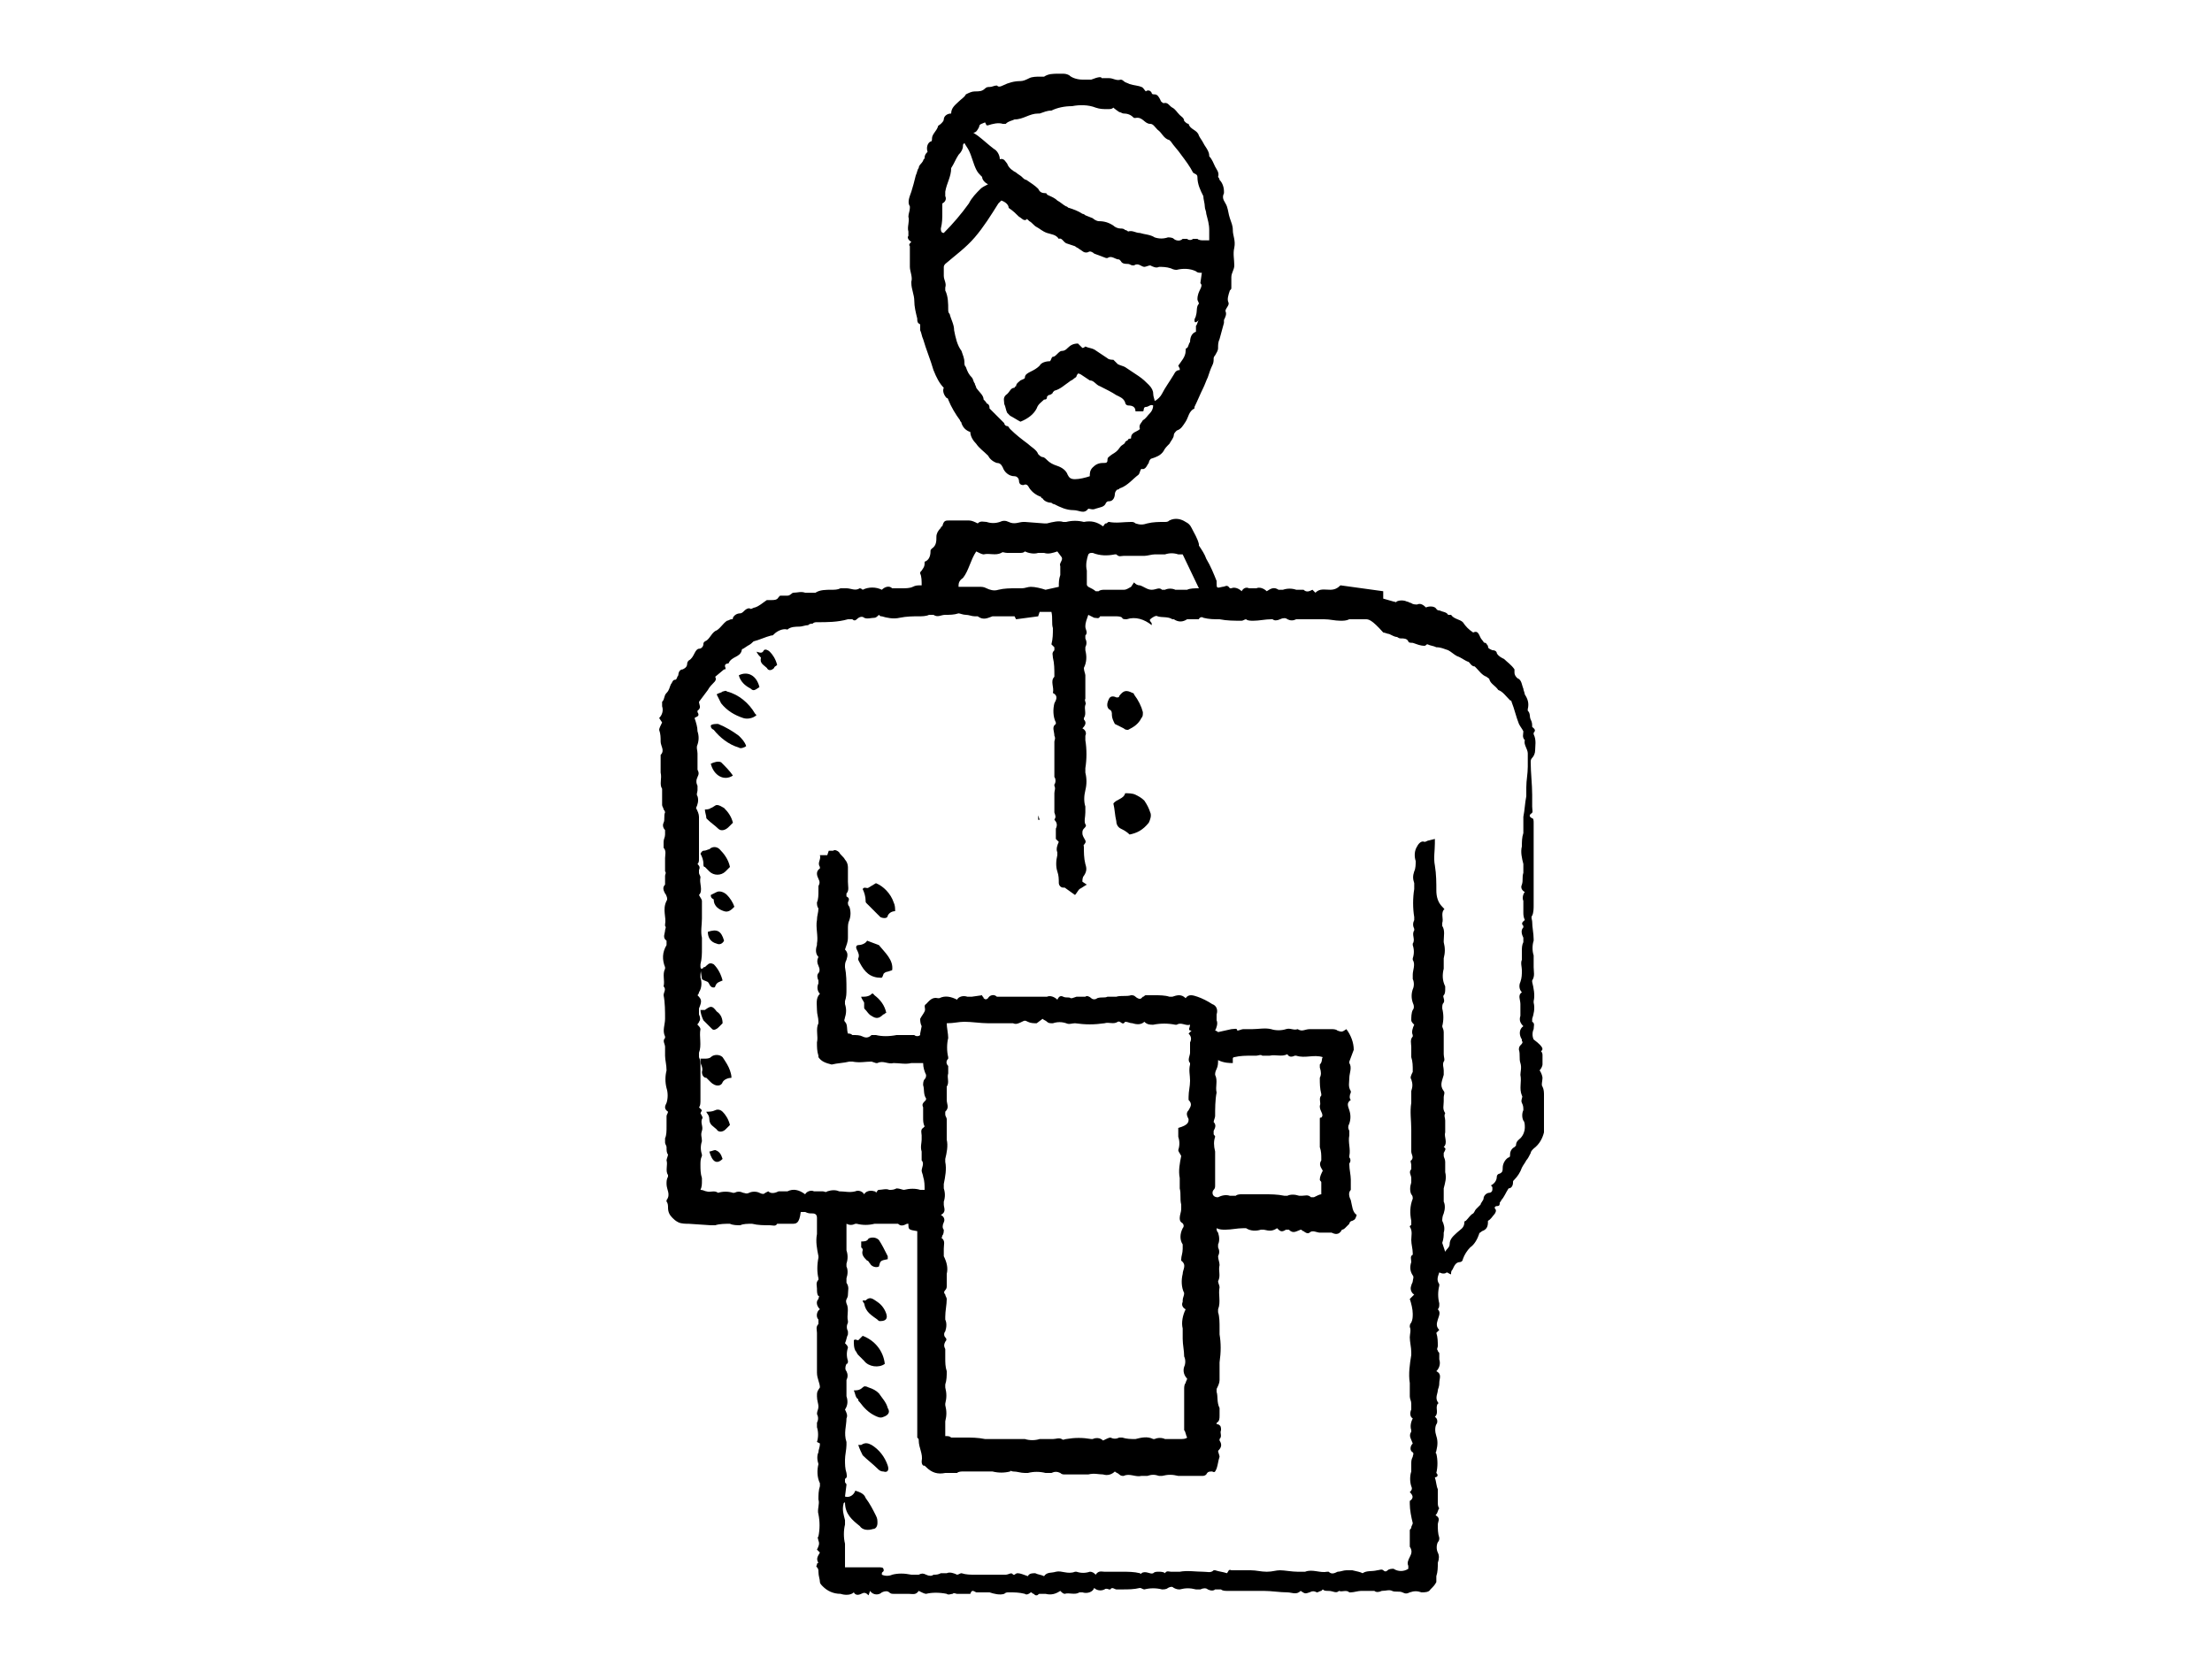
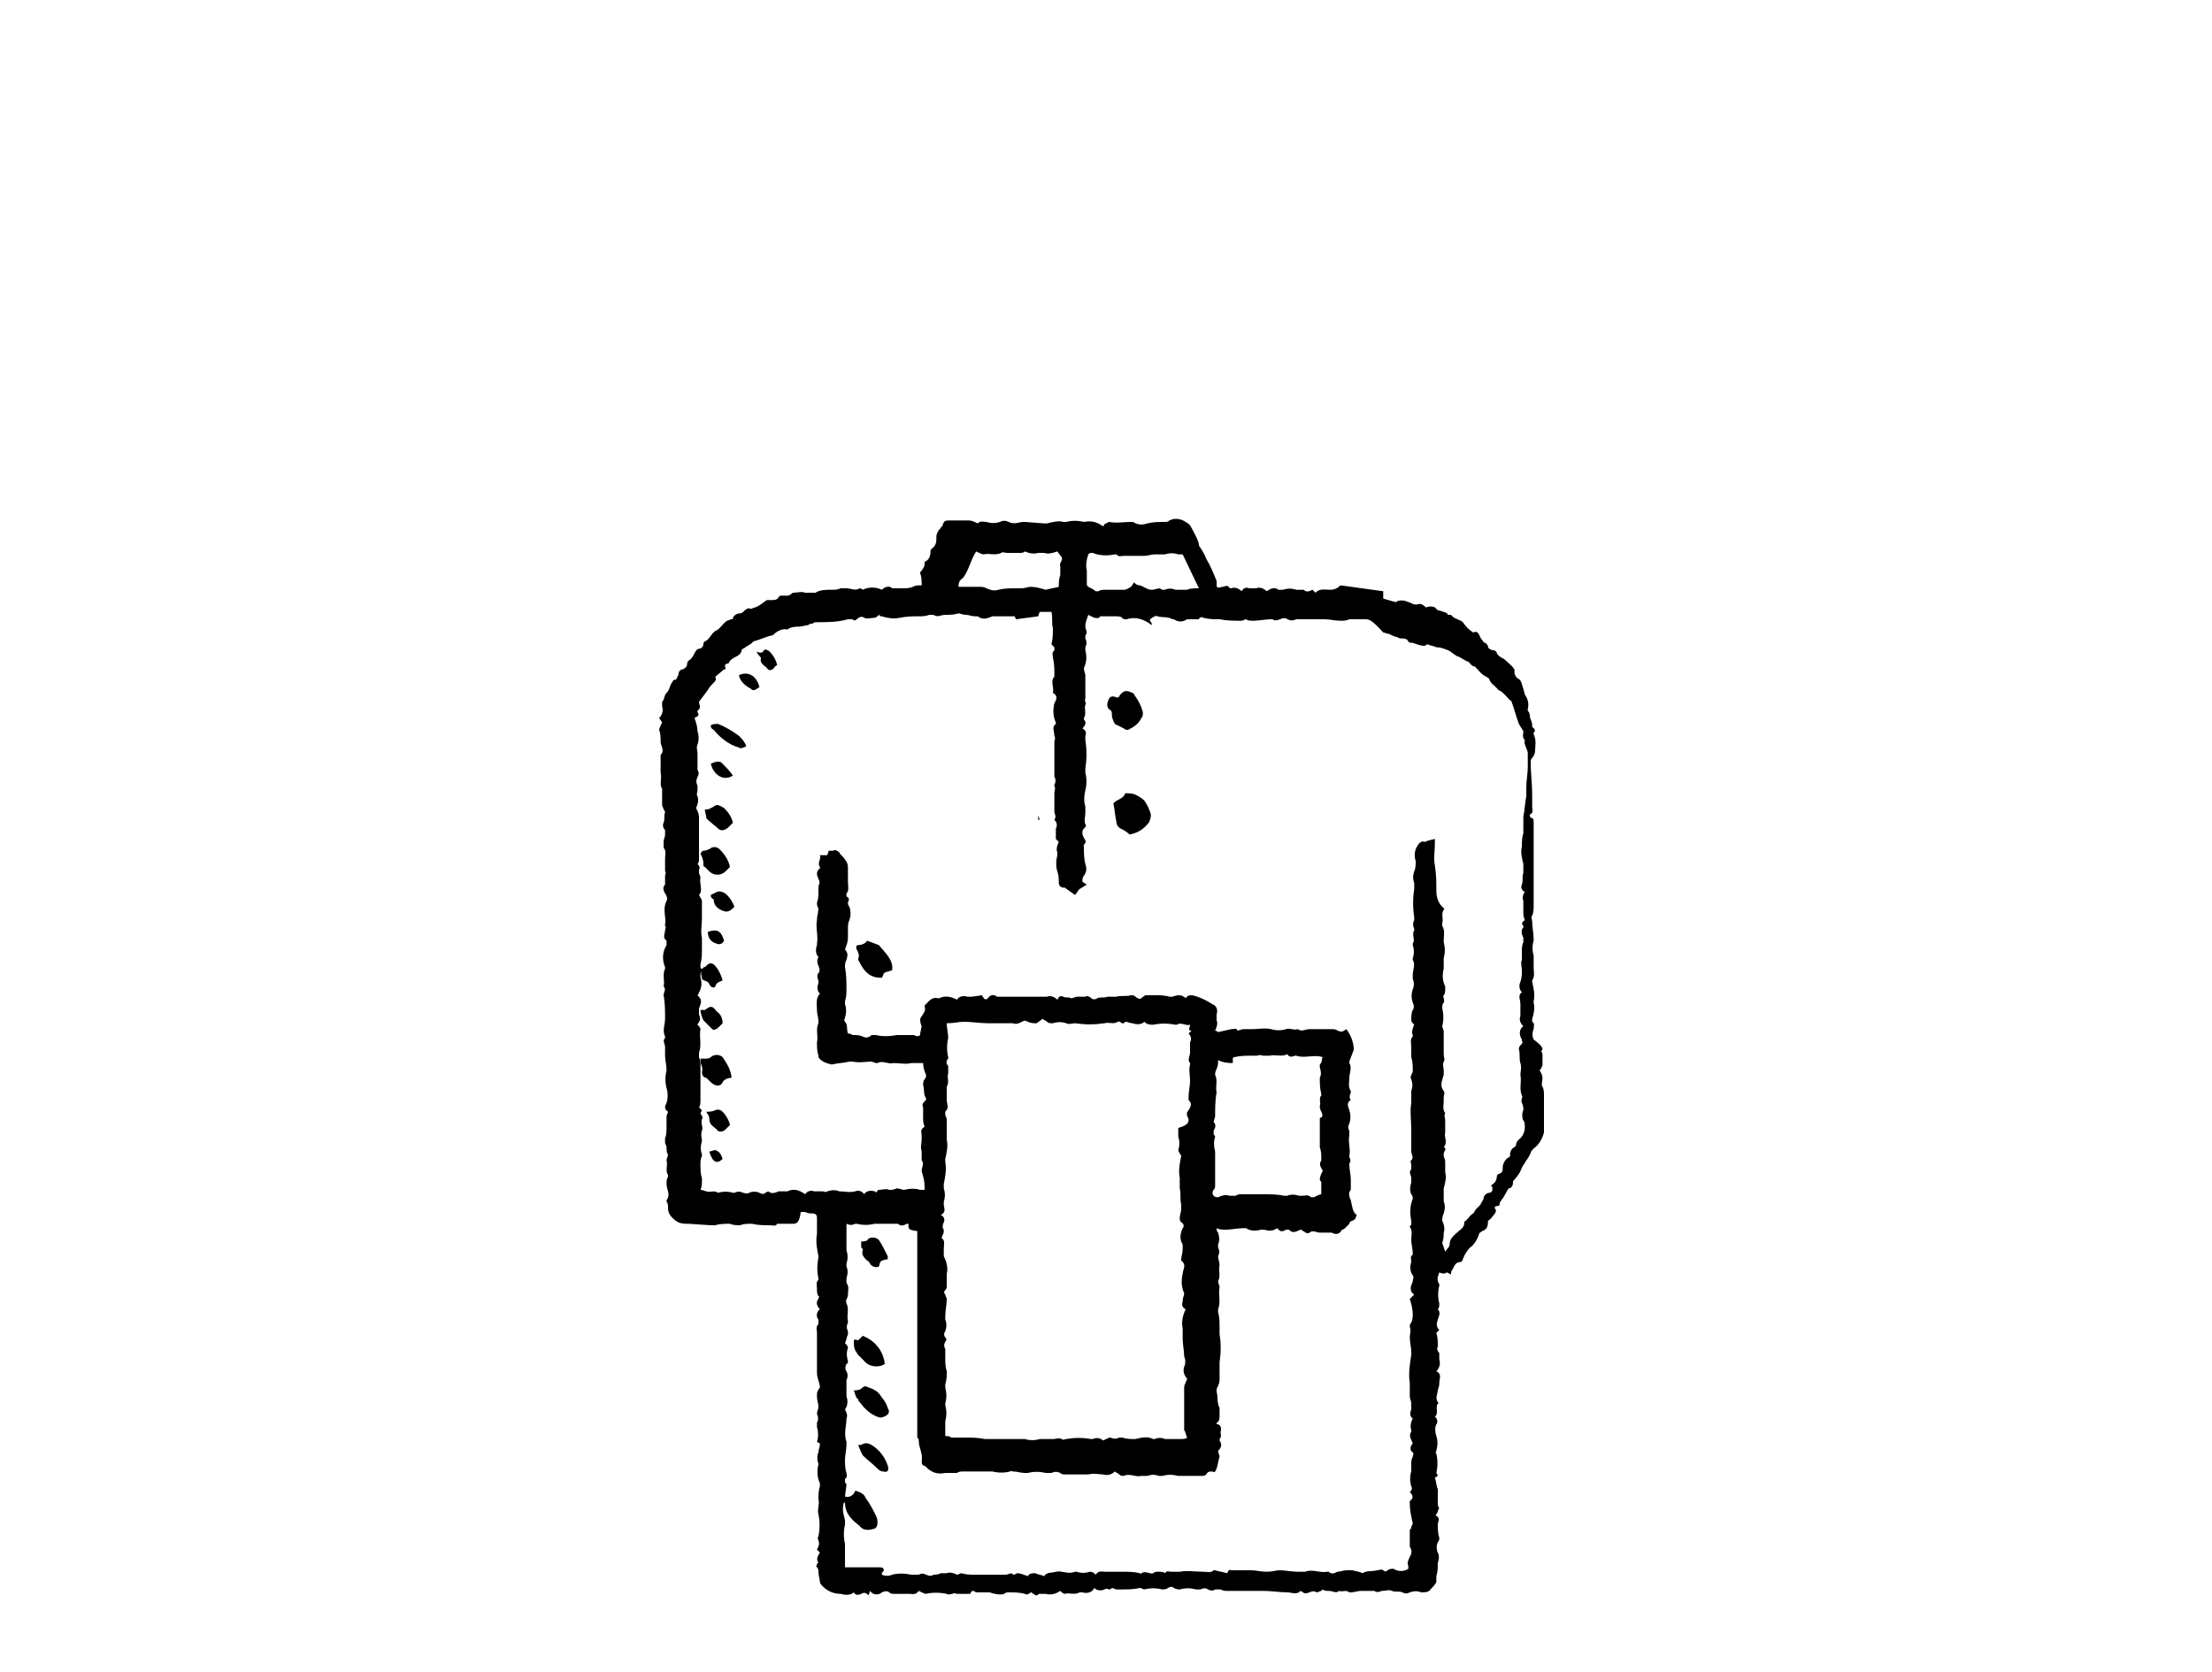
<svg xmlns="http://www.w3.org/2000/svg" version="1.1" id="Layer_1" x="0px" y="0px" viewBox="0 0 150 113.4" style="enable-background:new 0 0 150 113.4;" xml:space="preserve">
  <title>Artboard 1 copy 27</title>
  <g>
    <path d="M104.5,71.3c0.1,0.1,0.1,0.2,0.1,0.3c0,0.2,0,0.4,0,0.6c0,0.1-0.1,0.3-0.2,0.4c0.1,0.1,0.2,0.4,0.2,0.5   c0,0.2-0.1,0.5,0,0.6c0.1,0.2,0.1,0.4,0.1,0.6c0,0.8,0,1.6,0,2.3c0,0.1,0,0.1,0,0.2c-0.1,0.4-0.3,0.8-0.7,1.1   c-0.1,0.1-0.2,0.2-0.2,0.3c-0.1,0.2-0.2,0.4-0.3,0.5c-0.1,0.2-0.2,0.3-0.3,0.5c-0.1,0.3-0.3,0.6-0.5,0.8c-0.1,0.1-0.1,0.1-0.1,0.2   c0,0.2-0.1,0.4-0.3,0.4c-0.2,0.3-0.3,0.6-0.5,0.8c0,0.1-0.1,0.1-0.1,0.2c0,0.2-0.1,0.2-0.2,0.2s-0.2,0.1-0.1,0.2   c0.1,0.1,0,0.3-0.1,0.4c-0.1,0.1-0.2,0.3-0.4,0.4c0,0,0,0.1,0,0.1c0,0.3-0.1,0.5-0.4,0.6c-0.1,0.1-0.2,0.1-0.2,0.2   c-0.1,0.3-0.3,0.7-0.6,0.9c-0.2,0.2-0.4,0.5-0.5,0.8c0,0.1-0.1,0.2-0.2,0.2c-0.3,0-0.4,0.3-0.5,0.5c-0.1,0.1-0.1,0.2-0.1,0.3   s-0.2-0.1-0.3-0.1c-0.1,0.1-0.3,0.1-0.5,0c-0.1,0.3-0.2,0.5,0,0.8c0,0,0,0.1,0,0.1c-0.1,0.4-0.1,0.8,0,1.2c0,0.2,0,0.3-0.1,0.4   c0.2,0.2,0.1,0.4,0,0.7c-0.1,0.3-0.1,0.5,0.1,0.7l-0.2,0.2c0.1,0.3,0.1,0.6,0.1,0.9c0,0.1-0.1,0.2,0,0.3c0,0.1,0.1,0.1,0.1,0.2   c0,0.1,0,0.3,0,0.4c0.1,0.3,0,0.6-0.2,0.8c0.4,0.2,0.2,0.5,0.2,0.8c0,0.3-0.1,0.4-0.1,0.5c0,0.2-0.2,0.5,0,0.8c0,0,0.1,0.1,0,0.1   c-0.2,0.3,0.1,0.6-0.2,0.9c0.2,0.1,0.2,0.4,0.1,0.5c-0.1,0.2-0.1,0.5,0,0.8c0.1,0.3,0.1,0.6,0,1c0,0.1-0.1,0.1,0,0.2   c0.1,0.4,0.1,0.9,0,1.3c0.2,0.2,0,0.3-0.1,0.3c0.1,0.3,0.1,0.6,0.2,0.8c0,0.3,0,0.6,0,0.9c0,0.1,0,0.3,0.1,0.4   c-0.1,0.1-0.1,0.3-0.2,0.4c-0.1,0.1,0,0.1,0,0.1c0.3,0.2,0.1,0.4,0.1,0.6c0,0.3,0,0.6,0.1,0.9c0,0.1,0,0.2-0.1,0.3   c-0.1,0.2-0.1,0.5,0,0.7c0.1,0.2,0.1,0.4,0,0.7c0,0.3,0,0.6-0.1,0.9c0,0.1,0,0.1,0,0.2c0,0.1,0,0.1,0,0.2c-0.1,0.2-0.2,0.3-0.4,0.5   c-0.1,0.2-0.4,0.2-0.6,0.2c-0.3-0.1-0.5-0.1-0.8,0c-0.2,0.1-0.3,0.1-0.5,0c-0.2-0.1-0.5,0-0.7-0.1c-0.2-0.1-0.4,0-0.7,0   c-0.2,0.1-0.4,0.1-0.5,0c-0.1,0-0.1,0-0.2,0l-0.3,0c-0.1,0-0.3,0-0.4,0c-0.2,0-0.5,0.1-0.7,0.1c0,0-0.1,0-0.1,0   c-0.2-0.2-0.5,0-0.7-0.1c-0.2,0.2-0.4,0-0.7,0c-0.2,0-0.3,0-0.4-0.1c0,0-0.1,0.1-0.1,0.1c-0.1,0-0.2,0.1-0.3,0.1   c-0.2-0.1-0.3-0.1-0.5,0c-0.3,0.1-0.3,0.1-0.6-0.1c-0.3,0.3-0.6,0.1-0.9,0.1c-0.5,0-1.1-0.1-1.6-0.1c-0.5,0-1,0-1.5,0   c-0.3,0-0.7,0-1,0c-0.1,0-0.3,0-0.4-0.1c-0.1,0-0.3,0-0.4,0c-0.1,0.1-0.3,0.1-0.5,0c-0.1-0.1-0.3-0.1-0.5,0c-0.1,0-0.2,0-0.3,0   c-0.4-0.1-0.7-0.1-1.1,0c-0.1,0-0.2,0-0.4-0.1c-0.1-0.1-0.2-0.1-0.4,0c-0.1,0.1-0.3,0.1-0.4,0.1c-0.4-0.1-0.8-0.1-1.2,0   c-0.1,0-0.2-0.1-0.3-0.1c-0.4,0.1-0.8,0.1-1.2,0.1c-0.1,0-0.2,0-0.4,0c-0.1,0-0.3-0.2-0.4,0c0,0-0.1,0-0.1,0s-0.2-0.1-0.3,0   c-0.2,0.1-0.5,0.1-0.7-0.1c-0.1,0.3-0.5,0.4-0.8,0.3c0,0,0,0,0,0c-0.1,0-0.2,0-0.2,0c-0.3,0.2-0.7,0-1,0.1c-0.1,0-0.2-0.1-0.3-0.2   c-0.3,0.2-0.6,0.3-1,0.2c-0.1,0-0.2,0-0.4,0c-0.1,0-0.1,0.1-0.2,0.1c-0.1,0-0.1,0-0.2-0.1c-0.1,0-0.1-0.1-0.2-0.1   c-0.1,0.1-0.3,0.2-0.4,0.1c-0.4-0.1-0.7-0.1-1.1-0.1c-0.1,0-0.2,0-0.3,0.1c-0.3,0.1-0.7,0-1-0.1c-0.1,0-0.2,0-0.3,0   c-0.2,0-0.4,0-0.6,0c-0.2-0.1-0.3-0.2-0.4,0.1c0,0,0,0-0.1,0c-0.3,0-0.5,0-0.8,0c-0.1,0-0.2-0.1-0.3,0c-0.1,0-0.3,0.1-0.4,0   c-0.5-0.1-1-0.1-1.4,0c-0.1,0-0.3-0.1-0.5-0.2c-0.2,0.3-0.4,0.2-0.7,0.2c-0.3,0-0.7,0-1,0c-0.1,0-0.2,0-0.3-0.1   c-0.1-0.1-0.3-0.1-0.5,0c-0.2,0.2-0.6,0.2-0.8-0.1c0,0,0,0,0,0l-0.1,0.3c-0.2-0.2-0.3-0.2-0.5-0.1c-0.2,0.1-0.4,0.1-0.5-0.1   c0,0,0,0,0,0c-0.2,0.2-0.6,0.2-0.9,0.1c0,0,0,0,0,0c-0.5,0-0.9-0.2-1.2-0.5c-0.1-0.1-0.2-0.2-0.2-0.3c0-0.2-0.1-0.4-0.1-0.7   c0-0.1,0-0.2-0.1-0.3c-0.1-0.1,0-0.1,0-0.2c0-0.1,0.1-0.1,0.1-0.1c-0.2-0.3,0-0.5,0.1-0.7l-0.2-0.2c0.1-0.2,0.2-0.4,0.1-0.6   c0-0.1-0.1-0.2,0-0.3c0.1-0.5,0.1-1,0-1.5c-0.1-0.3,0.1-0.7,0-1c0-0.3,0-0.6,0.1-0.9c0-0.1,0-0.1,0-0.2c-0.2-0.4-0.2-0.9-0.1-1.3   c-0.1-0.3-0.1-0.6,0-0.8c0-0.2,0.1-0.3,0.1-0.6l-0.2-0.1c0.1-0.3,0.1-0.7,0-1c0-0.1,0-0.2,0-0.3c0.1-0.2,0.1-0.4,0-0.6   c0-0.2,0.1-0.3,0.1-0.5c0-0.2-0.1-0.4-0.1-0.7c0-0.3,0-0.3,0.2-0.6c0-0.3-0.2-0.6-0.2-1c0-0.4,0-0.7,0-1.1c0-0.2,0-0.5,0-0.7   c0-0.3,0-0.6,0-0.9c0-0.2-0.1-0.4,0.1-0.6c0-0.1,0-0.2,0-0.3c-0.2-0.2-0.1-0.6,0.1-0.7c-0.2-0.2-0.3-0.5-0.1-0.7   c0-0.1,0.1-0.2,0-0.2c-0.1-0.1-0.1-0.3-0.1-0.5c0-0.2-0.1-0.4,0.1-0.6c0,0,0-0.1,0-0.1c-0.1-0.4-0.1-0.9,0-1.4c0,0,0-0.1,0-0.1   c-0.1-0.5-0.2-1-0.1-1.5c0-0.4,0-0.7,0-1.1c0-0.2-0.1-0.3-0.3-0.3c0,0,0,0,0,0c-0.2,0-0.3,0-0.5-0.1c-0.1,0-0.2,0-0.3,0   C54.2,83,54,83,53.7,83c-0.2,0-0.5,0-0.7,0c-0.1,0-0.1,0-0.2,0c0,0-0.1,0-0.1,0c-0.1,0.2-0.3,0.1-0.5,0.1c-0.4,0-0.8,0-1.2-0.1   c-0.3,0-0.6,0-0.8,0.1c-0.2,0-0.5,0-0.7-0.1c-0.3,0-0.7,0-1,0.1c-0.1,0-0.2,0-0.3,0l-1.5-0.1c-0.2,0-0.5,0-0.7-0.1   c-0.2-0.1-0.3-0.2-0.4-0.3c-0.2-0.2-0.3-0.4-0.3-0.7c0-0.1,0-0.3-0.1-0.4c0,0,0-0.1,0-0.1c0.3-0.4,0-0.7,0-1.1c0-0.2,0-0.3,0.1-0.5   c0,0,0-0.1,0-0.1c-0.2-0.3,0-0.7-0.1-1c0-0.1,0.1-0.3,0.1-0.4c-0.1-0.1-0.1-0.3-0.1-0.5c0-0.1-0.1-0.2-0.1-0.3c0-0.1,0-0.2,0-0.3   c0.1-0.2,0.1-0.5,0.1-0.8c0-0.2,0-0.5,0-0.7c0-0.1,0.1-0.2,0.1-0.3c-0.3-0.2-0.2-0.4-0.1-0.6c0.1-0.3,0.1-0.7,0-1   c-0.1-0.4-0.1-0.8,0-1.2c0-0.4-0.1-0.7-0.1-1c0-0.2,0-0.3,0-0.4c0-0.1,0-0.1,0-0.2c0-0.2-0.2-0.4,0-0.6c0,0,0,0,0-0.1   c-0.2-0.4,0-0.8,0-1.2c0-0.5,0-1.1-0.1-1.6c0-0.2,0.2-0.4,0-0.6c0.1-0.4-0.1-0.8,0.1-1.2c0,0,0-0.1,0-0.1c-0.2-0.5-0.2-1,0.1-1.5   c0-0.1,0-0.2,0-0.3c-0.3-0.2-0.1-0.5-0.1-0.7c0-0.1,0.1-0.2,0-0.3c0,0,0,0,0-0.1c0.1-0.5-0.2-1,0.1-1.6c0.1-0.1,0-0.4-0.1-0.5   c-0.1-0.2-0.2-0.4,0-0.6c0-0.1,0-0.2,0-0.3c0-0.1,0-0.2,0-0.3c0-0.1,0.1-0.2,0-0.3c0,0,0-0.1,0-0.1c0-0.3,0-0.6,0-0.8   c0-0.2,0.1-0.5-0.1-0.7c0-0.1,0-0.2,0-0.4c0-0.2,0.1-0.3,0.1-0.5c0-0.1,0-0.2,0-0.3c-0.1-0.1-0.2-0.3-0.1-0.5   c0.1-0.2,0-0.5,0.1-0.7c0,0,0-0.1-0.1-0.2c0-0.1-0.1-0.2-0.1-0.3c0-0.2,0-0.4,0-0.6c0-0.2,0-0.3,0-0.5c0,0,0,0,0,0   c-0.2-0.3,0-0.7-0.1-1.1c0-0.4,0-0.8,0-1.2c0.3-0.3,0-0.6,0-0.9c0-0.3,0-0.5-0.1-0.8c0-0.1,0.1-0.3,0.2-0.5l-0.2-0.3   c0.2-0.2,0.3-0.5,0.2-0.8c0-0.1,0-0.2,0-0.3c0.2-0.2,0.1-0.4,0.3-0.6c0.2-0.2,0.2-0.4,0.3-0.6c0.1-0.1,0.1-0.3,0.3-0.3   c0.1,0,0.1-0.2,0.2-0.3c0-0.2,0.1-0.4,0.3-0.4c0.2-0.1,0.3-0.2,0.3-0.4c0-0.1,0.1-0.2,0.1-0.2c0.2-0.1,0.3-0.3,0.4-0.5   c0.1-0.2,0.2-0.3,0.3-0.3c0.2,0,0.3-0.2,0.3-0.3c0,0,0,0,0,0c0-0.1,0-0.1,0.1-0.2c0.3-0.1,0.4-0.5,0.7-0.7c0.3-0.1,0.5-0.5,0.8-0.7   c0.1,0,0.2-0.1,0.3-0.1s0.1,0,0.1-0.1c0.1-0.2,0.3-0.3,0.5-0.3c0.1,0,0.2-0.1,0.3-0.2c0.1-0.1,0.3-0.2,0.4-0.1   c0.1,0,0.2-0.1,0.3-0.1c0.3-0.1,0.5-0.3,0.8-0.5c0.1,0,0.2,0,0.3,0c0.2,0,0.4,0,0.5-0.2c0,0,0.1-0.1,0.1-0.1c0.2,0,0.3,0,0.5,0   c0.2,0,0.3-0.2,0.4-0.2c0.3,0,0.5-0.1,0.8,0c0.1,0,0.3,0,0.4,0c0.2,0,0.2,0,0.3,0c0.3-0.2,0.7-0.2,1.1-0.2c0.2,0,0.4,0,0.6-0.1   c0.1,0,0.3,0,0.4,0c0.3,0,0.6,0.2,0.9,0c0,0,0.1,0,0.2,0.1c0.4-0.2,0.9-0.2,1.3,0c0.2-0.2,0.5-0.3,0.7-0.1c0.1,0,0.2,0,0.3,0   c0.1,0,0.3,0,0.4,0c0.2,0,0.5,0,0.7-0.1c0.2-0.1,0.3-0.1,0.6-0.1c0-0.3,0-0.6-0.1-0.8c0-0.1,0-0.1,0.1-0.2c0.2-0.3,0.2-0.3,0.2-0.6   c0.3-0.1,0.4-0.4,0.4-0.7c0-0.1,0-0.1,0.1-0.2c0.3-0.2,0.3-0.5,0.3-0.8c0-0.2,0.1-0.4,0.3-0.6c0,0,0-0.1,0.1-0.1   c0.1-0.4,0.2-0.4,0.5-0.4c0.4,0,0.8,0,1.3,0c0.2,0,0.4,0.1,0.6,0.2c0.2-0.2,0.4-0.1,0.6-0.1c0.3,0.1,0.6,0.1,0.9,0   c0.2-0.1,0.4-0.1,0.6,0c0.4,0.2,0.7,0,1,0c0,0,0,0,0.1,0l1.3,0.1c0.1,0,0.2,0,0.2,0c0.4-0.1,0.8-0.2,1.1-0.1c0.1,0,0.1,0,0.2,0   c0.4-0.1,0.8-0.1,1.2,0c0.5-0.1,0.9,0,1.3,0.3c0.1-0.1,0.1-0.2,0.2-0.2s0.1-0.1,0.2-0.1c0.5,0.1,1,0,1.5,0c0.1,0,0.2,0,0.3,0.1   c0.3,0.1,0.5,0.1,0.8,0c0.4-0.1,0.8-0.1,1.2-0.1c0.1,0,0.2,0,0.3-0.1c0.4-0.2,0.8-0.1,1.1,0.1c0.2,0.1,0.3,0.2,0.4,0.4   c0.2,0.4,0.4,0.7,0.5,1.1c0,0,0,0.1,0,0.1c0.2,0.3,0.4,0.6,0.5,0.9c0.3,0.5,0.5,1,0.7,1.5c0,0,0,0.1,0,0.1c0,0.4,0,0.4,0.4,0.3   c0.2,0,0.3-0.2,0.5,0.1c0,0,0.1,0,0.1,0c0.2-0.1,0.5,0,0.7,0.2c0.1-0.2,0.3-0.3,0.5-0.2c0.2,0,0.3,0,0.5,0c0.2-0.1,0.5,0,0.7,0.2   c0.3-0.2,0.5-0.3,0.8-0.1c0.1,0,0.2,0,0.3,0c0.3-0.1,0.6-0.1,0.9,0c0.1,0,0.2,0,0.3,0c0.1,0,0.2,0,0.2,0c0.2,0.2,0.4,0.1,0.6,0   l0.2,0.2c0.3-0.3,0.6-0.2,1-0.2c0.3,0,0.5-0.1,0.7-0.3l2.9,0.4v0.5l0.7,0.2c0.1,0,0.2,0.1,0.2,0c0.2-0.1,0.5-0.1,0.7,0   c0.1,0,0.2,0.1,0.3,0.1c0.1,0.1,0.3,0.1,0.4,0.1c0.2-0.1,0.4,0,0.6,0.2c0.2-0.1,0.6-0.1,0.7,0.1c0.1,0.1,0.1,0.1,0.2,0.1   c0.2,0.1,0.5,0.1,0.6,0.3c0,0,0.1,0,0.1,0c0,0,0.1,0,0.1,0c0.2,0.3,0.6,0.3,0.8,0.5c0.2,0.3,0.4,0.5,0.7,0.7   c0.4-0.2,0.4,0.3,0.6,0.5c0.1,0.1,0.1,0.2,0.2,0.2c0.1,0,0.1,0.1,0.2,0.2c0,0.2,0.1,0.2,0.3,0.3c0.2,0,0.3,0.1,0.3,0.2   c0.1,0.2,0.3,0.3,0.5,0.4c0.2,0.2,0.5,0.4,0.7,0.7c0,0.1,0,0.1,0,0.2c0,0.2,0.1,0.3,0.2,0.4c0.3,0.1,0.3,0.5,0.4,0.7   c0,0.1,0.1,0.3,0.1,0.4c0.2,0.3,0.3,0.6,0.2,1c0,0,0,0.1,0,0.1c0.2,0.2,0.1,0.4,0.2,0.6c0.1,0.2,0.1,0.3,0.1,0.5   c0.1,0.1,0.3,0.2,0.1,0.4c0,0,0,0.1,0,0.1c0.2,0.4,0.1,0.8,0.1,1.1c0,0.2-0.1,0.4-0.2,0.5c-0.1,0.1-0.1,0.2-0.1,0.3   c0,0.7,0.1,1.5,0.1,2.2c0,0.3,0,0.6,0,0.8c0,0.3,0.1,0.4-0.1,0.5c-0.1,0.1-0.1,0.2,0.1,0.3c0.1,0,0.1,0.2,0.1,0.3   c0,0.3,0,0.6,0,0.9c0,0.4,0,0.9,0,1.3c0,0.2,0,0.3,0,0.5c0,0.4,0,0.8,0,1.2c0,0.6,0,1.2,0,1.7c0,0.2,0,0.5-0.1,0.7   c-0.1,0.1,0,0.3,0,0.4c0,0.4,0.1,0.8,0.1,1.2c0,0,0,0.1,0,0.1c-0.1,0.3-0.1,0.7,0,1c0,0.1,0,0.1,0,0.2c0,0.2,0,0.4,0,0.6   c0,0.3,0.1,0.6-0.1,0.9c0,0,0,0.1,0,0.1c0.1,0.4,0.2,0.9,0.1,1.3c0,0,0,0.1,0,0.1c0.1,0.4,0,0.8-0.1,1.1c0,0.1,0,0.1,0,0.2   c0.2,0.1,0.1,0.3,0.1,0.5c-0.1,0.2-0.1,0.5,0,0.7C104.8,71.1,104.6,71.2,104.5,71.3z M92.4,106.7c0.3-0.2,0.6-0.1,1-0.2   c0.1,0,0.3-0.1,0.4,0c0.1,0.1,0.2,0.1,0.3,0s0.3-0.1,0.4-0.1c0.3,0.2,0.7,0.2,1,0c0,0,0,0,0,0c0-0.1,0-0.2,0-0.2   c-0.1-0.2,0-0.4,0.1-0.6c0.1-0.2,0.2-0.4,0-0.7c0,0,0-0.1,0-0.1c0-0.3,0-0.7,0-1c0-0.1,0.1-0.1,0.1-0.2c0-0.1,0.1-0.2,0.1-0.3   c-0.1-0.4-0.2-0.9-0.2-1.3c0-0.1,0-0.1,0-0.2c0.3-0.2,0.2-0.4,0-0.6c0.1-0.1,0.2-0.2,0.1-0.4c-0.1-0.3-0.1-0.7,0-1   c0-0.2,0-0.3,0-0.5c0-0.2,0-0.3,0.1-0.5c0-0.1,0.1-0.2,0-0.3c-0.2-0.1-0.2-0.4,0-0.6c0,0,0,0,0,0c-0.1-0.3-0.3-0.5-0.1-0.8   c0,0,0-0.1,0-0.1c-0.1-0.3,0-0.6,0.1-0.8c-0.2-0.1-0.2-0.4-0.1-0.6c0-0.1,0-0.2,0-0.4c0-0.2-0.1-0.3-0.1-0.5c0-0.3,0-0.6,0-0.9   c-0.1-0.6,0-1.3,0.1-1.9c0-0.1,0-0.1,0-0.2c0-0.3-0.1-0.7-0.1-1c0-0.2,0.1-0.5,0-0.7c0-0.1,0-0.2,0.1-0.3c0.1-0.2,0.1-0.4,0.1-0.6   c0-0.3-0.1-0.7-0.2-1l0.3-0.3c-0.2-0.1-0.3-0.4-0.2-0.6c0-0.1,0.1-0.2,0.1-0.3c0-0.1,0.1-0.3,0-0.4c-0.2-0.3-0.2-0.6-0.1-0.9   c0-0.2-0.1-0.4,0.1-0.5c0-0.1,0-0.1,0-0.1c0-0.3-0.1-0.6-0.1-0.9c0-0.3,0.1-0.6-0.1-0.9c0,0,0-0.1,0.1-0.1c0-0.1,0-0.2,0-0.3   c-0.1-0.5-0.1-1,0.1-1.5c0-0.1,0-0.2-0.1-0.3c-0.1-0.2-0.1-0.5,0-0.8c0-0.1,0-0.2,0-0.3c0-0.2-0.2-0.4,0-0.6c0,0,0-0.2,0-0.3   s-0.1-0.3,0-0.3c0.2-0.2,0-0.4,0-0.6c0-0.2,0-0.4,0-0.6c0-0.3,0-0.6,0-0.9c0-0.6-0.1-1.2,0-1.8c0-0.3,0-0.5,0-0.8   c0.1-0.3,0.1-0.5,0-0.8c-0.1-0.1,0-0.3,0.1-0.5c0,0,0-0.1,0-0.1c0-0.3,0-0.6-0.1-0.9c0-0.3,0-0.5,0-0.7s-0.1-0.5,0.1-0.7   c0,0,0-0.1,0-0.1c-0.1-0.2,0-0.5,0.1-0.7c-0.1-0.1-0.2-0.2-0.2-0.3c0-0.2,0-0.5,0.1-0.7c0.1-0.1,0.1-0.3,0-0.5   c-0.1-0.3-0.1-0.6,0-0.9c0.1-0.2,0.1-0.5,0-0.7c0-0.1,0-0.2,0-0.3c0-0.3,0.2-0.7,0-1c0,0,0,0,0-0.1c0.1-0.3,0.1-0.6,0-0.9   c0,0,0-0.1,0-0.1c0.2-0.3-0.1-0.6,0.1-0.9c0,0,0,0,0-0.1c-0.1-0.2-0.1-0.4,0-0.6c0-0.1,0-0.2,0-0.2c-0.1-0.6-0.1-1.3,0-1.9   c0-0.1,0-0.2,0-0.4c-0.1-0.3-0.1-0.5,0-0.8c0.1-0.2,0.1-0.5,0.1-0.7c-0.1-0.3-0.1-0.7,0.1-1c0.1-0.2,0.3-0.4,0.5-0.3   c0.1,0,0.2-0.1,0.3-0.1l0.4-0.1c0,0.1,0,0.2,0,0.3c0,0.5-0.1,1,0,1.5c0.1,0.6,0.1,1.2,0.1,1.7c0,0.4,0.1,0.8,0.4,1.1   c0.1,0.1,0.2,0.2,0.1,0.2c-0.2,0.3,0,0.6-0.1,0.9c0,0,0,0.1,0,0.1c0,0,0,0.1,0,0.1c0.2,0.3,0.1,0.7,0.1,1c0,0,0,0.1,0,0.1   c0.1,0.4,0.1,0.7,0,1.1c0,0.2,0,0.3,0,0.5c0,0.1,0,0.1,0,0.2c-0.1,0.4-0.1,0.8,0.1,1.2c0,0,0,0.1,0,0.2c0,0.1,0,0.3-0.1,0.4   c-0.1,0.1,0.1,0.3,0,0.5c-0.1,0.1-0.1,0.2-0.1,0.4c0.1,0.4,0.1,0.8,0,1.2c0,0.1,0.1,0.2,0.1,0.4s0,0.4,0,0.6c0,0.3,0,0.6,0,0.9   c0,0.2,0.1,0.4,0,0.5c-0.1,0.2,0,0.4,0,0.6c0,0.1,0,0.2,0,0.3c-0.1,0.4-0.3,0.7,0,1.1c0.1,0.1,0,0.3,0,0.4v0.3   c0,0.3-0.1,0.5,0.1,0.8c0,0,0,0,0,0c-0.1,0.2,0,0.3,0,0.5c0,0.3,0,0.6,0,0.8c-0.1,0.3,0.2,0.7-0.1,1c0,0,0,0,0,0   c0.2,0.1,0.1,0.2,0,0.4c0,0.1,0,0.1,0,0.2c0,0.1,0.1,0.2,0.1,0.4c0,0.2,0,0.5,0,0.7c0.1,0.4,0,0.7-0.1,1.1c0,0.1,0,0.1,0,0.2   c0,0.1,0,0.3,0,0.4c0,0.1,0,0.2,0,0.3c0.1,0.2,0.1,0.5,0,0.8c-0.1,0.2-0.1,0.4-0.1,0.5c0.1,0.2,0.2,0.5,0.1,0.8   c0,0.2,0,0.4-0.1,0.7l0.2,0.6c0.1-0.2,0.3-0.3,0.3-0.5c0-0.4,0.3-0.6,0.5-0.8s0.5-0.3,0.5-0.7c0,0,0-0.1,0.1-0.1   c0.2-0.2,0.3-0.4,0.5-0.5c0.1-0.1,0.1-0.2,0.2-0.3c0.1-0.1,0.2-0.2,0.3-0.3c0-0.1,0.2-0.3,0.2-0.4c0-0.2,0.2-0.4,0.4-0.4   c0.1,0,0.2-0.1,0.2-0.2c0,0,0-0.1,0-0.1c0-0.1,0-0.1-0.1-0.2c0.2-0.1,0.4-0.3,0.4-0.6c0-0.1,0.1-0.2,0.2-0.2   c0.2-0.1,0.2-0.2,0.2-0.4c0-0.3,0.2-0.6,0.4-0.7c0.1,0,0.1-0.1,0.1-0.2c0-0.2,0.1-0.4,0.3-0.5c0,0,0.1-0.1,0.1-0.1   c0-0.3,0.2-0.4,0.3-0.5c0.2-0.2,0.3-0.5,0.3-0.7c0-0.2,0-0.4-0.1-0.5c-0.1-0.2-0.1-0.5,0-0.7c0-0.2,0-0.3-0.1-0.5   c-0.1-0.2,0.1-0.4,0-0.5c-0.2-0.5,0-0.9-0.1-1.4c0-0.2,0.1-0.5,0-0.8c-0.1-0.3,0-0.6-0.1-0.9c0-0.1,0-0.2,0.1-0.3   c0.1-0.1,0.2-0.2,0.1-0.3c0,0,0,0,0-0.1c-0.2-0.3-0.2-0.7,0.1-0.9c-0.2-0.2-0.3-0.4-0.2-0.7c0-0.3,0-0.5,0-0.8s-0.2-0.6,0.1-0.8   c-0.2-0.2-0.2-0.5-0.1-0.7c0.1-0.3,0.1-0.5,0.1-0.8c0-0.2-0.1-0.5,0-0.7c0-0.2,0-0.4,0-0.6c0-0.2,0-0.4,0.1-0.6c0-0.1,0-0.2,0-0.3   c-0.1-0.2-0.2-0.5,0-0.7c0,0,0-0.1,0-0.1c-0.2-0.2,0-0.3,0.1-0.4c-0.1-0.2-0.1-0.4-0.1-0.5c0-0.3,0-0.5,0-0.8   c-0.1-0.2,0-0.5,0.1-0.6c-0.2-0.1-0.3-0.3-0.2-0.5c0.1-0.3,0-0.5,0.1-0.8c0,0,0-0.1,0-0.1c0,0,0-0.2,0-0.3c0-0.1,0-0.1,0-0.2   c-0.1-0.4-0.2-0.8-0.1-1.2c0-0.3,0-0.6,0.1-0.9c0-0.3,0-0.6,0-0.9c0-0.1,0-0.2,0-0.2c0.1-0.5,0.1-0.9,0.2-1.4c0-0.1,0-0.1,0-0.2   c0-0.1,0-0.3,0-0.4c0-0.5,0.1-0.9,0.1-1.4c0-0.3,0-0.6,0-0.9s-0.3-0.6-0.2-0.9c-0.2-0.2-0.1-0.4-0.1-0.6c-0.1-0.2-0.2-0.3-0.3-0.5   c-0.2-0.5-0.3-1-0.5-1.5c0-0.1-0.1-0.1-0.1-0.1c-0.3-0.3-0.5-0.6-0.8-0.7l0,0c-0.2-0.3-0.5-0.4-0.6-0.7c0-0.1-0.1-0.1-0.2-0.2   c-0.3-0.1-0.5-0.4-0.7-0.6c0,0-0.1-0.1-0.1-0.1c-0.2,0-0.3-0.2-0.4-0.3c-0.3-0.1-0.5-0.3-0.8-0.4c-0.2-0.1-0.4-0.3-0.6-0.4   c-0.3-0.1-0.5-0.2-0.8-0.2c-0.2-0.1-0.4-0.1-0.6-0.2c-0.1,0-0.1,0.1-0.2,0.1c-0.3,0-0.5-0.1-0.8-0.2c-0.1,0-0.3,0-0.3-0.1   c-0.1-0.2-0.3-0.2-0.5-0.2s-0.2-0.1-0.3-0.1c-0.1,0-0.3-0.1-0.5-0.2c-0.1,0-0.3-0.1-0.4-0.1C93,42,92.8,42,92.6,42   c-0.2,0-0.3,0-0.5,0c-0.2,0-0.4,0-0.6,0c-0.2,0.1-0.4,0.1-0.6,0.1c-0.4,0-0.7-0.1-1.1-0.1C89.2,42,88.6,42,88,42c0,0-0.1,0-0.1,0   c-0.2,0.1-0.4,0.1-0.6,0c-0.1-0.1-0.3-0.1-0.5,0c-0.2,0.1-0.4,0.1-0.5,0c0,0-0.1,0-0.1,0c-0.4,0-0.8,0.1-1.2,0.1   c-0.2,0-0.4,0-0.5-0.1c-0.1,0-0.2,0.1-0.3,0.1c-0.5,0-1,0-1.5-0.1c-0.4,0-0.7,0-1.1-0.1c-0.1-0.1-0.3,0-0.3,0.1   C81.1,42,81,42,80.9,42c-0.1,0-0.3,0-0.4,0c-0.3,0.2-0.6,0.2-0.9,0h-0.1c-0.3-0.2-0.7-0.1-1-0.2c-0.1-0.1-0.4,0.1-0.5,0.2   c-0.1,0.1,0.1,0.2,0.1,0.3c0,0,0,0,0,0.1C77.6,42,77,41.8,76.4,42c-0.1,0-0.3,0-0.3-0.1c-0.1-0.1-0.3-0.1-0.5-0.1   c-0.3,0-0.6,0-0.9,0c0,0-0.1,0-0.1,0c-0.1,0.2-0.2,0.1-0.4,0.1l-0.4-0.2c-0.1,0.3-0.2,0.5-0.2,0.8c0,0.2,0.2,0.4,0,0.6   c0,0,0,0.2,0,0.2c0.1,0.2,0.1,0.4,0,0.6c0,0.1,0,0.1,0,0.2c0.1,0.4,0.1,0.8-0.1,1.2c0,0.2,0.1,0.4,0.1,0.5c0,0.4,0,0.8,0,1.2   c0,0.1,0,0.3,0,0.4c-0.1,0.1,0.1,0.3,0,0.4c-0.1,0.3,0.1,0.6-0.1,0.9c0,0,0,0.1,0,0.1c0.2,0.2,0.1,0.4-0.1,0.6   c0.2,0.1,0.3,0.3,0.2,0.5c0,0.1,0,0.2,0,0.3c0.1,0.6,0.1,1.3,0,1.9c0,0.1,0,0.2,0,0.3c0.1,0.4,0.1,0.8,0,1.2   c-0.1,0.4-0.1,0.8,0,1.1c0,0.1,0,0.3,0,0.4c0,0.3-0.1,0.6,0,0.8c0.1,0.1,0,0.2-0.1,0.3c-0.1,0.1-0.1,0.2-0.1,0.3   c0,0.2,0.1,0.3,0.2,0.5c0.1,0.2-0.2,0.3-0.1,0.4c0,0,0,0,0,0c0,0.4,0,0.8,0.1,1.2c0.1,0.3,0.1,0.5-0.1,0.8   c-0.1,0.1-0.1,0.3-0.1,0.4l0.3,0.2c-0.2,0.1-0.3,0.2-0.5,0.3c-0.1,0.1-0.2,0.3-0.3,0.4l-0.7-0.5c0,0-0.1,0-0.1,0   c-0.2,0-0.3-0.2-0.3-0.3c0-0.3,0-0.5-0.1-0.8c-0.1-0.3-0.1-0.7,0-1.1c0-0.1,0-0.1,0-0.2c-0.1-0.2,0-0.5,0.1-0.7l-0.2-0.2   c0-0.2,0-0.4,0-0.7c0.1-0.2,0.1-0.4-0.1-0.6c0.1-0.2,0.1-0.2,0-0.5c0-0.1,0-0.1,0-0.2c0-0.4,0-0.7,0-1.1c0-0.2,0.1-0.3,0-0.5   c0,0,0-0.1,0-0.1c0.1-0.1,0.1-0.4,0-0.5c0-0.1,0-0.1,0-0.2c0-0.2,0-0.3,0-0.5c0-0.2,0-0.3,0-0.5c0-0.1,0-0.3,0-0.4   c0-0.2,0-0.5,0-0.8c0-0.1,0.1-0.2,0-0.4c0-0.3-0.2-0.6,0.1-0.8c0,0,0-0.1,0-0.1c-0.2-0.4-0.2-0.9-0.1-1.3c0.1-0.2,0.3-0.5-0.1-0.7   c0,0,0,0,0,0c0.1-0.4-0.2-0.8,0.1-1.1c0,0,0,0,0-0.1c0-0.4,0-0.8-0.1-1.2c0-0.2-0.1-0.3,0.1-0.5c0,0,0-0.2,0-0.2s-0.1-0.1-0.2-0.2   c0.1-0.4,0.1-0.7,0.1-1.1c-0.1-0.3,0-0.7-0.1-1.1l-0.8,0l-0.1,0.3L68.9,42l-0.1-0.2h-1.1c-0.1,0-0.3,0-0.4,0c-0.3,0.1-0.6,0.3-1,0   c-0.1,0-0.1,0-0.2,0c-0.2,0-0.4-0.1-0.6-0.1c-0.2,0-0.4-0.1-0.5-0.1c-0.3,0.1-0.6,0.1-0.9,0.1c-0.3,0-0.5,0.2-0.8,0   c-0.1,0-0.2,0-0.3,0c-0.2,0.1-0.5,0.1-0.7,0.1c-0.4,0-0.8,0-1.3,0.1c-0.4,0.1-0.9,0-1.2-0.1c-0.1,0-0.1,0-0.2-0.1   c-0.1,0.1-0.2,0.2-0.3,0.2c-0.2,0-0.5,0.1-0.7,0c-0.1-0.1-0.3-0.1-0.5,0.1c-0.1,0.1-0.2,0.1-0.3,0c-0.1,0-0.2,0-0.3,0   c-0.7,0.2-1.4,0.2-2.1,0.2c-0.1,0-0.2,0-0.3,0.1c-0.1,0-0.2,0-0.3,0.1c-0.2,0-0.4,0.1-0.6,0.1s-0.6,0-0.8,0.2h0   c-0.3-0.1-0.7,0.1-0.9,0.3c-0.1,0.1-0.1,0.1-0.2,0.1c-0.4,0.1-0.8,0.3-1.2,0.4c-0.1,0.1-0.2,0.2-0.4,0.3L50.4,44c0,0-0.1,0-0.1,0.1   c-0.1,0.5-0.7,0.4-0.9,0.9h0c-0.2,0-0.3,0.1-0.2,0.3c0,0.1,0,0.1-0.1,0.1l-0.6,0.5c0.1,0.2,0,0.3-0.1,0.4c-0.1,0.1-0.3,0.3-0.4,0.5   l-0.6,0.8c0,0.2,0.2,0.4-0.1,0.6c0,0,0,0,0,0.1c0.2,0.3-0.1,0.3-0.2,0.4c0.1,0.3,0.2,0.6,0.2,0.9c0.1,0.3,0.1,0.6,0,0.9   c-0.1,0.2,0,0.4,0,0.6c0,0,0,0.1,0,0.1c0,0.3,0,0.7,0,1c0.1,0.2,0.1,0.3,0,0.5c-0.1,0.2-0.1,0.4,0,0.6c0,0.1,0,0.2,0,0.3   c0,0.1-0.1,0.3,0,0.4c0.1,0.3,0,0.6-0.1,0.8c0.1,0.2,0.2,0.4,0.2,0.6c0,0.4,0,0.7,0,1.1c0,0.2,0,0.3,0,0.5c0,0.4,0,0.8,0,1.2   c0,0.2,0,0.3-0.1,0.4c0.1,0.1,0.2,0.2,0.1,0.4c0,0,0,0.1,0,0.2c0,0.1,0.1,0.2,0.1,0.3c-0.1,0.4,0.2,0.9-0.1,1.2   c0.1,0.2,0.2,0.3,0.2,0.4c0,0.4,0,0.8,0,1.2c0,0.4-0.1,0.9,0,1.3c0,0.2,0,0.5,0,0.7c0,0.4,0,0.7-0.1,1.1c0,0.1,0,0.2,0,0.2   c0.1,0.2,0,0.3,0,0.5c0,0.1,0,0.1,0,0.2c0.1,0.3,0.1,0.7-0.1,1c0,0.1-0.1,0.2-0.1,0.2c0.3,0.3,0.3,0.4,0.1,0.9c0,0.1,0,0.2,0,0.4   c0.1,0.2,0.1,0.4,0,0.5c0,0.1-0.1,0.1-0.1,0.2c0.1,0.1,0.2,0.2,0.2,0.3c-0.1,0.5,0.1,1.1-0.1,1.6c0,0.1,0,0.2,0,0.3   c0.1,0.2,0.1,0.4,0.1,0.6c0,0.2,0,0.4,0,0.6c0,0.2,0,0.5,0,0.8c0,0.3,0,0.6,0,0.9c0,0.2,0,0.4-0.1,0.5l0.2,0.2l-0.1,0.2   c0.1,0.2,0.2,0.3,0.1,0.4c-0.1,0.3,0.1,0.5,0,0.8s0,0.4,0,0.7c-0.1,0.3-0.1,0.6,0,0.9c0,0,0,0.1,0,0.1c-0.1,0.2-0.1,0.4-0.1,0.6   c0,0.3,0,0.6,0.1,0.9c0,0.1,0,0.1,0,0.2c0,0.2,0,0.4-0.1,0.6c0.2,0,0.3,0.1,0.4,0.1c0.3,0.1,0.5-0.1,0.8,0.1c0.3-0.1,0.7-0.1,1,0   c0,0,0,0,0.1,0c0.2-0.1,0.4-0.1,0.6,0c0.1,0,0.2,0.1,0.4,0c0.2-0.1,0.5-0.1,0.7,0c0.2,0.1,0.3,0.1,0.4,0c0,0,0.2-0.1,0.2-0.1   c0.2,0.2,0.5,0.1,0.7,0c0.1,0,0.3,0,0.4,0c0.1,0,0.1,0,0.2,0c0.4-0.2,0.8-0.1,1.2,0.2c0.1-0.2,0.4-0.3,0.6-0.2c0,0,0,0,0,0   c0.1,0,0.1,0,0.2,0c0.1,0,0.2,0,0.4,0c0.1,0,0.2,0.1,0.3,0c0.3-0.1,0.6-0.1,0.8,0c0.4,0,0.7,0.1,1.1,0c0.2-0.1,0.5,0,0.6,0.2   c0.1-0.2,0.4-0.3,0.7-0.2c0.1,0,0.1,0.1,0.1,0.1c0.1-0.1,0.1-0.2,0.2-0.2c0.2,0,0.5-0.1,0.7,0c0.2,0,0.3,0,0.5-0.1   c0.2,0,0.4,0.1,0.5,0.1c0.4-0.1,0.8-0.1,1.1,0c0.1,0,0.2,0,0.3,0c0-0.3,0-0.6-0.1-0.9c0-0.1-0.1-0.3-0.1-0.4c0-0.2,0.2-0.5,0-0.7   c0,0,0,0,0-0.1c0-0.2,0-0.3,0-0.5c-0.1-0.3,0-0.6,0-0.8c0-0.1,0-0.2,0-0.3c0-0.1-0.1-0.4,0.1-0.5c0,0,0.1-0.1,0.1-0.1   c-0.1-0.2-0.1-0.4-0.1-0.6c0-0.1,0-0.2,0-0.4c0-0.1,0-0.2,0-0.3c-0.1-0.2,0-0.3,0.1-0.4c0.1-0.1,0.1-0.1,0.1-0.2   c-0.2-0.3-0.1-0.6-0.2-0.9c0-0.1,0-0.3,0.1-0.4c0.1-0.1,0.1-0.2,0.1-0.3c-0.1-0.2-0.2-0.5-0.2-0.8c-0.3,0-0.5,0-0.8,0   c-0.4,0.1-0.8,0-1.2,0c-0.4,0.1-0.7-0.2-1.1,0c0,0-0.1,0-0.1,0l-0.3-0.1c-0.4,0-0.8,0.1-1.3,0c-0.1,0-0.2,0-0.2,0   c-0.4,0.1-0.8,0.1-1.2,0.2c-0.4-0.1-0.7-0.2-0.9-0.5c0,0,0-0.1,0-0.1c-0.1-0.3-0.1-0.6-0.1-0.9c0.1-0.4-0.1-0.9,0.1-1.3   c0,0,0-0.1,0-0.1c0-0.3-0.1-0.5-0.1-0.8c0-0.4-0.1-0.8,0.2-1.1c-0.2-0.2-0.2-0.5-0.1-0.7c0-0.1,0-0.1,0-0.2c-0.1-0.2-0.1-0.4,0-0.5   c0.1-0.1,0.1-0.3,0-0.5c-0.1-0.2-0.1-0.4,0-0.6c-0.2-0.2-0.2-0.5-0.1-0.8c0,0,0-0.1,0-0.1c0.1-0.5-0.1-1.1,0-1.6   c0-0.3,0.1-0.5,0.1-0.8c-0.1-0.1-0.1-0.3-0.1-0.4c0.1-0.2,0.1-0.5,0.1-0.8c0-0.1,0-0.2,0-0.3c0.1-0.2,0.1-0.3,0-0.5   c-0.1-0.2-0.2-0.5,0.1-0.7c0,0,0-0.1,0-0.1c-0.2-0.3,0.1-0.5,0-0.8h0.5l0.1-0.3c0.1,0,0.2,0,0.3,0c0.1-0.1,0.3,0,0.4,0.1   c0,0,0,0,0,0c0.1,0.2,0.3,0.3,0.4,0.5c0.1,0.1,0.2,0.3,0.2,0.5c0,0.1,0,0.3,0,0.4c0,0.1,0,0.2,0,0.3c0,0.1,0,0.2,0,0.3   c0,0.3,0.1,0.6-0.1,0.8c0,0.1,0,0.1,0,0.2c0.2,0.1,0.2,0.2,0.1,0.4c0,0.1,0,0.2,0.1,0.3c0.1,0.3,0.1,0.6,0,0.9   c-0.1,0.2-0.1,0.4-0.1,0.6c0,0.2,0,0.4,0,0.6c0,0.3-0.1,0.5-0.2,0.8c0.2,0.2,0.2,0.4,0.1,0.7c-0.1,0.2-0.1,0.3-0.1,0.5   c0.1,0.5,0.1,1,0.1,1.5c0,0.3,0,0.5-0.1,0.8c0,0.1,0,0.1,0,0.2c0.1,0.3,0.1,0.6,0,0.9c0,0.1-0.1,0.2,0,0.3c0.2,0.2,0.1,0.5,0.2,0.8   c0.1,0,0.2,0,0.3,0.1c0.3,0,0.5,0,0.7,0.1c0.2,0.1,0.4,0.1,0.6-0.1c0,0,0.2,0,0.3,0c0.4,0.1,0.9,0.1,1.4,0c0.1,0,0.1,0,0.2,0   c0.3,0,0.5,0,0.8,0c0.1,0,0.2,0,0.2,0c0.1,0.1,0.3,0.1,0.4,0c0,0,0,0,0-0.1l0.1-0.5c-0.1-0.2-0.1-0.4-0.1-0.5   c0.1-0.2,0.2-0.3,0.3-0.5c0.1-0.2-0.1-0.4,0.1-0.5c0.2-0.2,0.4-0.5,0.8-0.4c0,0,0.1,0,0.1,0c0.4-0.2,0.8-0.1,1.2,0.1   c0.1-0.2,0.4-0.3,0.7-0.2c0,0,0,0,0,0c0.1,0,0.2,0,0.3,0l0.7-0.1c0,0.1,0.1,0.1,0.1,0.2c0.1,0.1,0.2,0.1,0.3,0   c0.1-0.2,0.4-0.3,0.6-0.1c0,0,0.1,0,0.1,0s0.2,0,0.3,0c0.1,0,0.2,0,0.4,0c0.1,0,0.2,0,0.4,0H69h1.5c0.2,0,0.3,0,0.5,0   c0.2-0.1,0.5,0,0.7,0.2c0.1-0.2,0.2-0.3,0.4-0.2s0.4,0,0.5,0.1c0,0,0.1,0,0.1,0l0.3-0.1c0.2,0,0.4,0,0.6,0c0.1-0.1,0.3,0,0.4,0.1   c0.1,0.1,0.3,0.1,0.4,0c0.3-0.1,0.5,0,0.7-0.1c0.2,0,0.4,0,0.6,0c0.3-0.1,0.7,0,1-0.1c0.1,0,0.2,0,0.3,0.1c0.1,0.1,0.3,0.2,0.4,0.1   c0,0,0,0,0.1-0.1c0.1,0,0.1-0.1,0.2-0.1c0.2,0,0.4,0,0.6,0c0.3,0,0.7,0,1,0.1c0.1,0,0.2,0,0.2,0c0.3-0.1,0.6-0.2,0.9,0.1   c0.2-0.3,0.5-0.2,0.8-0.1c0.3,0.1,0.7,0.3,1,0.5c0.3,0.1,0.4,0.4,0.3,0.7c0,0.1,0,0.2,0,0.4c0.1,0.2,0,0.5-0.1,0.7   c0.1,0,0.2,0.1,0.2,0.1l0.9-0.2c0.2,0,0.4-0.1,0.4,0.1c0.1,0,0.3-0.1,0.4-0.1c0.2,0,0.4,0,0.6,0c0.4,0,0.9-0.1,1.3,0   c0.3,0.1,0.7,0.1,1,0c0.3-0.1,0.5,0.1,0.8,0c0.3,0.2,0.5,0,0.8,0c0.5,0,1,0,1.5,0c0.1,0,0.3,0,0.4,0.1c0.3,0.1,0.3,0.1,0.6-0.1   c0.3,0.4,0.5,0.9,0.5,1.4c-0.1,0.3-0.2,0.5-0.3,0.8c0,0,0,0,0,0.1c0.2,0.3,0,0.7,0,1c0,0.3-0.1,0.6,0.1,0.9c0,0,0,0.1,0,0.1   c-0.1,0.2-0.1,0.4,0,0.5c-0.3,0.2-0.2,0.4-0.1,0.7c0.1,0.3,0.1,0.6,0,0.9c-0.1,0.2-0.1,0.3,0,0.5c0,0.1,0,0.2,0,0.3   c-0.1,0.5,0.1,0.9,0,1.4c0,0,0,0.1,0,0.1c0.1,0.1,0.1,0.3,0,0.4c0,0,0,0.1,0,0.1c0,0.3,0.1,0.7,0.1,1c0,0.2,0,0.5,0,0.7   c-0.2,0.2-0.1,0.5,0,0.7c0.1,0.4,0.1,0.8,0.4,1c-0.1,0.3-0.1,0.3-0.3,0.4c-0.1,0-0.2,0.1-0.2,0.2c-0.1,0.1-0.2,0.2-0.3,0.3   c-0.1,0.1-0.2,0.1-0.2,0.1c-0.2,0.4-0.5,0.3-0.7,0.2c-0.1,0-0.2,0-0.4,0c-0.1,0-0.3,0-0.4,0c-0.2,0-0.5-0.2-0.7,0   c-0.1,0.1-0.3,0-0.4-0.1c-0.1,0-0.1-0.1-0.2-0.1c-0.3,0.1-0.5,0.3-0.8,0c-0.1,0-0.2,0-0.2,0c-0.3,0.2-0.4,0.1-0.6-0.1   c-0.3,0.2-0.5,0.2-0.9,0.1c-0.1,0-0.1,0-0.2,0c-0.3,0.1-0.7,0.1-1-0.1c-0.1,0-0.1,0-0.2,0c-0.4,0-0.8,0.1-1.2,0.1   c-0.2,0-0.4,0-0.6-0.1c0,0.1,0,0.2,0.1,0.3c0.1,0.3,0.1,0.6,0,0.8c0,0.1,0,0.1,0,0.2c0.1,0.2,0.1,0.4,0,0.6c0,0.2,0.1,0.4,0.1,0.6   c-0.1,0.4,0.1,0.7-0.1,1.1c0,0.1,0.1,0.3,0.1,0.4c-0.1,0.5,0.1,1-0.1,1.5c0,0,0,0.1,0,0.2c0.1,0.3,0.1,0.7,0.1,1.1   c0,0.1,0,0.3,0,0.4c0.1,0.6,0.1,1.2,0,1.9c0,0.1,0,0.2,0,0.4c0,0.3,0,0.5,0,0.8c0,0.2-0.1,0.4-0.2,0.6c0,0.1,0,0.1,0,0.2   c0.1,0.3,0,0.7,0.2,1.1c0,0,0,0.1,0,0.1c0,0.1,0,0.3,0,0.4c0,0.2,0,0.4-0.2,0.5c0,0.1,0,0.1,0.1,0.1c0.2,0.1,0.2,0.2,0.2,0.4   c0,0,0,0,0,0c-0.1,0.2,0.1,0.4-0.1,0.6c0,0,0,0.1,0,0.1c0.2,0.3,0.1,0.5-0.1,0.7c0,0.1,0.1,0.3,0.1,0.4c-0.1,0.3-0.1,0.5-0.2,0.8   c-0.1,0.2-0.1,0.3-0.3,0.2c-0.2,0-0.3,0-0.4,0.2c-0.1,0.1-0.2,0.1-0.3,0.1c-0.5,0-1,0-1.6,0c-0.4-0.1-0.7-0.1-1.1,0   c-0.1,0-0.1,0-0.2,0c-0.3-0.1-0.5-0.1-0.8,0c-0.1,0-0.3,0-0.4,0c-0.4,0.1-0.8-0.2-1.2,0c-0.1,0-0.2,0-0.3-0.1s-0.2-0.1-0.3-0.2   c-0.2,0.2-0.5,0.3-0.8,0.2c-0.3,0-0.6-0.1-1,0c-0.3,0-0.6,0-0.8,0s-0.5,0-0.8,0c-0.1,0-0.2,0-0.3-0.1c-0.2-0.1-0.4-0.1-0.6,0   c-0.1,0-0.3,0-0.4,0c-0.4-0.1-0.8-0.1-1.2,0c0,0-0.1,0-0.2,0c-0.3,0-0.5-0.1-0.8-0.1c-0.1,0-0.2-0.1-0.2,0c-0.4,0.1-0.8,0.1-1.2,0   c-0.3,0-0.6,0-0.9,0c-0.3,0-0.6,0-0.9,0c-0.1,0-0.1,0-0.2,0c-0.1,0-0.3,0-0.4,0.1c-0.3,0-0.5,0-0.8,0c-0.5,0.1-0.9,0-1.3-0.4   c-0.1-0.1-0.1-0.1-0.2-0.1c-0.1-0.1-0.1-0.2-0.1-0.3c0.1-0.5-0.2-0.9-0.2-1.4c0-0.1,0-0.1-0.1-0.2c0-0.1,0-0.2,0-0.3   c0-0.8,0-1.7,0-2.5c0-3.6,0-7.2,0-10.7c0-0.2,0-0.3,0-0.5c-0.6-0.1-0.6-0.1-0.6-0.5c0,0-0.1,0-0.1,0c-0.2,0.1-0.4,0.2-0.6,0   c0,0-0.1,0-0.1,0c-0.2,0-0.4,0-0.6,0c-0.3,0-0.6,0-0.9,0c-0.4,0.1-0.8,0.1-1.2,0c0,0-0.1,0-0.1,0c-0.2,0.1-0.4,0.1-0.6,0   c0,0.5,0,1,0,1.5c0,0.1,0,0.2,0,0.3c0.1,0.3,0.1,0.6,0,0.9c0,0.1,0,0.1,0,0.2c0.1,0.2,0.1,0.5,0,0.8c0,0.1,0,0.2,0,0.3   c0.2,0.3,0.1,0.5,0.1,0.8s-0.2,0.3-0.1,0.6c0.2,0.4,0,0.8,0.1,1.2c0,0,0,0.1,0,0.1c-0.1,0.2-0.1,0.4,0,0.6c0,0.1,0,0.1,0,0.2   c-0.1,0.2-0.1,0.4-0.2,0.6c0.1,0.1,0.2,0.2,0.2,0.3c-0.1,0.3-0.1,0.6,0,0.9c0,0.1,0,0.2-0.1,0.2c-0.1,0.2-0.1,0.4,0,0.5   c0.1,0.2,0.1,0.4,0,0.6c0,0.1,0,0.1,0,0.2c0,0.2,0,0.5,0,0.7c0,0.1,0,0.1,0,0.2c0.1,0.3,0.1,0.6-0.1,0.9c0.1,0.2,0.2,0.4,0.1,0.6   c0,0.5-0.2,1,0,1.6c0,0,0,0.1,0,0.2c0,0.3-0.1,0.7-0.1,1s0,0.6,0.1,0.9c0,0.1,0.1,0.3-0.1,0.4c0,0,0,0.2,0,0.2   c0,0.1,0.1,0.1,0.1,0.2l-0.1,0.8c0.3,0.1,0.6-0.1,0.7-0.4c0.3,0.1,0.6,0.2,0.7,0.5c0.3,0.4,0.5,0.8,0.7,1.2   c0.1,0.2,0.1,0.3,0.1,0.5c0,0.2-0.1,0.4-0.3,0.4c-0.3,0.1-0.7,0.1-0.9-0.2c-0.5-0.4-1-0.8-1-1.6c-0.1,0-0.1,0.1-0.1,0.1   c-0.1,0.4,0,0.7,0.1,1.1c0,0.1,0,0.2,0,0.3c-0.1,0.4-0.1,0.9,0,1.3c0,0.5,0,1.1,0,1.6h2.3c0.1,0,0.3,0,0.3,0.1   c0.1,0.2-0.1,0.2-0.1,0.3s0,0,0,0.1c0.2,0.1,0.5,0.1,0.7,0c0.4-0.1,0.8-0.1,1.3,0c0.2,0,0.4,0,0.5,0c0.2-0.1,0.3-0.1,0.5,0   c0.2,0.1,0.4,0.1,0.5,0c0.2,0,0.3,0,0.5-0.1c0,0,0.1,0,0.2,0c0.1,0,0.1,0,0.2,0c0.2-0.1,0.5,0,0.7,0.1c0.1,0,0.2-0.1,0.3-0.1   c0.3,0.1,0.6,0.1,0.9,0.1c0.4,0,0.7,0,1.1,0c0.3,0,0.7,0,1,0c0.2,0,0.4-0.2,0.5,0c0,0,0.1,0,0.1,0c0,0,0.1-0.1,0.2-0.1   c0.2,0,0.4,0.1,0.7,0.2c0.1-0.2,0.3-0.2,0.5-0.2c0.2,0.1,0.4,0.1,0.6,0.2c0.2-0.3,0.5-0.2,0.8-0.3c0.4-0.1,0.8,0.2,1.3,0   c0,0,0.1,0,0.1,0c0.3,0.1,0.6,0.1,0.9,0c0.2,0,0.3,0.1,0.4,0.2c0.2-0.3,0.4-0.2,0.6-0.2c0.4,0,0.8,0,1.2,0c0.4,0,0.8,0,1.2,0.1   c0,0,0.1,0.1,0.1,0c0.3-0.2,0.6,0.1,0.8,0c0.1-0.1,0.2-0.1,0.4-0.1c0.1,0,0.3,0,0.4,0.1c0.1-0.2,0.3-0.1,0.4-0.1c0.2,0,0.4,0,0.6,0   c0.5-0.1,1.1,0,1.6,0c0.3,0,0.5,0.1,0.7-0.1c0,0,0.1,0,0.1,0c0.3,0.1,0.5,0.1,0.8,0.2c0.1-0.1,0.1-0.3,0.3-0.2c0.3,0,0.6,0,0.8,0   c0.2,0,0.3,0,0.5,0c0.4,0,0.7,0.1,1.1,0.1c0.4,0,0.6-0.1,0.9-0.1s0.8,0.1,1.2,0.1c0.2,0,0.4,0,0.5,0c0.5-0.2,1,0.1,1.5,0   c0,0,0.1,0,0.1,0c0.2,0.2,0.4,0.1,0.6,0c0.2,0,0.4-0.1,0.6-0.1c0.1,0,0.2,0,0.4,0C92.1,106.6,92.2,106.6,92.4,106.7z M80.6,75.9   c-0.1-0.2-0.2-0.4,0-0.6c0.1-0.2,0.3-0.4,0-0.7c0,0,0-0.1,0-0.2c0-0.4,0.1-0.7,0.1-1.1s-0.1-0.7,0-1.1c0,0,0-0.1,0-0.1   c-0.2-0.2,0-0.5,0-0.7c0-0.1,0-0.2,0-0.3c0-0.1,0-0.3,0-0.4c0.1-0.2,0.1-0.4-0.1-0.6l0.2-0.2c-0.3,0-0.1-0.2-0.1-0.4   c-0.3,0.1-0.6-0.2-0.9,0c0,0-0.1,0-0.1,0c-0.5-0.1-1-0.1-1.5,0c-0.2,0-0.4,0-0.6-0.2c-0.2,0.2-0.5,0.2-0.8,0.1   c-0.2,0-0.3-0.1-0.5-0.1c-0.2,0.3-0.3-0.1-0.5,0h0c-0.3,0.2-0.6,0-0.9,0.1c-0.7,0.1-1.3,0.1-2,0c-0.2,0-0.4,0.1-0.6,0   c-0.3-0.1-0.6-0.1-0.9,0c-0.2,0-0.3,0-0.4-0.1c-0.1-0.1-0.2-0.1-0.3-0.2l-0.4,0.3c-0.2,0-0.4,0-0.6-0.1c-0.2-0.1-0.2-0.1-0.4,0   c-0.2,0.1-0.4,0.2-0.6,0.1c-0.1,0-0.2,0-0.3,0c-0.5,0-0.9,0-1.4,0c-0.5,0-1.1-0.1-1.6-0.1c-0.4,0-0.7,0.1-1.2,0.1   c0,0.3,0.1,0.7,0.1,1c-0.1,0.4-0.1,0.9,0,1.3c0,0,0,0.1,0,0.1c-0.2,0.2-0.1,0.4,0,0.5c0,0.2,0,0.3,0,0.5c-0.1,0.3,0.1,0.6-0.1,0.9   c0,0,0,0,0,0.1c0,0.3,0,0.5,0,0.8c0,0.3,0.2,0.5-0.1,0.8c0,0,0,0.1,0,0.2c0,0.1,0.1,0.2,0.1,0.3c0,0.5,0,0.9,0,1.4   c0.1,0.4,0,0.9-0.1,1.3c0,0.1,0,0.1,0,0.2c0.1,0.5,0,1-0.1,1.5c0,0.1,0,0.2,0,0.3c0.1,0.3,0.1,0.6,0,0.9c0,0.1,0,0.2,0,0.2   c0,0.2,0.2,0.5-0.2,0.7c0.2,0.1,0.3,0.3,0.2,0.5c0,0,0,0,0,0c-0.1,0.2-0.1,0.4,0,0.5c0,0.1,0,0.3-0.1,0.4c0,0.1-0.1,0.2,0,0.2   c0.2,0.2,0.1,0.4,0.1,0.7L64,85.2c0.2,0.4,0.3,0.8,0.2,1.2c0,0.3,0,0.5,0,0.8c0,0.1,0,0.2-0.1,0.3c-0.1,0.1-0.1,0.2,0,0.3   c0,0.1,0.1,0.2,0.1,0.3c0,0.4-0.1,0.8-0.1,1.2c0,0.1,0,0.2,0,0.2c0.1,0.2,0.1,0.5,0,0.8c-0.1,0.1-0.1,0.3,0,0.4   c0.1,0.1,0.1,0.2,0,0.3c-0.1,0.2-0.1,0.3,0,0.5c0,0.1,0,0.2,0,0.3c0,0.1,0,0.2,0,0.3c0,0.3,0,0.6,0.1,0.9c0,0.3,0,0.6-0.1,0.9   c0,0.1,0,0.1,0,0.2c0.1,0.4,0.1,0.7,0,1.1c0,0,0,0.1,0,0.1c0.1,0.4,0.1,0.7,0,1.1c0,0.3,0,0.6,0,1c0.2,0,0.3,0,0.4,0.1   c0.3,0,0.6,0,0.9,0c0.5,0,0.9,0,1.4,0.1c0,0,0,0,0.1,0c0.3,0,0.6,0,0.9,0c0.3,0,0.7,0,1,0c0.2,0,0.5,0,0.7,0c0.3,0.1,0.7,0.1,1,0   c0.2,0,0.4,0,0.6,0c0.1,0,0.2,0,0.3,0c0.2,0,0.4-0.1,0.6,0c0.1,0.1,0.2,0,0.3,0c0.6-0.1,1.1-0.1,1.7,0c0,0,0.1,0,0.1,0   c0.2-0.1,0.5-0.1,0.7,0.1c0.2-0.1,0.4-0.2,0.5-0.2c0.2,0.1,0.4,0.1,0.6,0c0.1,0,0.1,0,0.2,0c0.3,0.1,0.6,0.1,0.9,0.1   c0.4-0.1,0.8-0.2,1.2,0c0,0,0.1,0,0.1,0c0.2-0.1,0.5-0.1,0.7,0c0,0,0.1,0,0.1,0c0.3,0,0.6,0,0.9,0c0.2,0,0.4,0,0.5-0.1   c-0.1-0.2-0.1-0.4-0.2-0.5c0-0.4,0-0.8,0-1.2c0-0.5,0-1.1,0-1.6c0-0.1,0-0.3,0.1-0.4c0-0.1,0.1-0.2,0.1-0.3   c-0.2-0.2-0.3-0.5-0.2-0.8c0.1-0.2,0.1-0.5,0-0.7c0-0.4-0.1-0.8-0.1-1.2c0-0.2,0-0.5,0-0.7c-0.1-0.4,0-0.9,0.2-1.3   c-0.2-0.1-0.3-0.3-0.2-0.5c0,0,0,0,0,0c0,0,0-0.1,0-0.1c0-0.2,0.1-0.3,0.1-0.5c-0.2-0.4-0.2-0.9-0.1-1.3c0-0.3,0.3-0.6-0.1-0.9   c0,0,0,0,0-0.1c0-0.2,0.1-0.4,0.1-0.7c0-0.1,0-0.2,0-0.3c-0.2-0.3-0.2-0.7,0-1.1c0.1-0.1,0.1-0.3-0.1-0.4c-0.1-0.1-0.1-0.2-0.1-0.3   c0-0.2,0.1-0.4,0.1-0.6c0-0.1,0-0.2,0-0.3c-0.1-0.4,0-0.7-0.1-1.1c0-0.2,0-0.5,0-0.7c-0.1-0.5,0-1,0.1-1.5   c-0.1-0.2-0.2-0.3-0.2-0.4c0.1-0.3,0.1-0.6,0-0.9c0-0.2,0-0.4,0-0.6C80.6,76.3,80.6,76.1,80.6,75.9z M82.6,71.9   c0,0.2,0,0.4-0.1,0.6c-0.1,0.2-0.1,0.3-0.1,0.4c0.2,0.4,0,0.8,0.1,1.2c-0.1,0.5-0.1,1.1-0.1,1.6c0,0.1-0.1,0.3-0.1,0.4   c0.2,0.2,0.1,0.4,0,0.6c0,0,0,0.1,0,0.2c0,0.1,0.1,0.1,0.1,0.2c-0.1,0.3-0.1,0.6,0,1c0,0.2,0,0.4,0,0.6c0,0.6,0,1.1,0,1.7   c0,0.1,0,0.2-0.1,0.3c-0.1,0.1-0.1,0.3,0,0.4c0,0,0,0,0,0c0.1,0.1,0.2,0.1,0.3,0.1c0.2-0.1,0.5-0.2,0.8-0.1c0.1,0,0.3,0,0.4,0   c0.1-0.1,0.3-0.1,0.4-0.1c0.5,0,1,0,1.5,0c0.5,0,0.9,0,1.4,0.1c0.1,0,0.1,0,0.2,0c0.2-0.1,0.5-0.1,0.8,0c0.1,0,0.1,0,0.2,0   c0.2,0,0.4-0.1,0.6,0.1c0,0,0.1,0,0.2,0c0.2-0.1,0.4-0.2,0.5-0.2v-0.8c0-0.1-0.1-0.1-0.1-0.2c0-0.2,0.1-0.4,0.2-0.6   c-0.1-0.2-0.3-0.4-0.1-0.7c0,0,0-0.1,0-0.1c0-0.3,0-0.5-0.1-0.8c0-0.3,0-0.6,0-0.9c0-0.3,0-0.7,0-1c0-0.1,0-0.1,0.1-0.1   c0.1-0.1,0.1-0.2,0-0.4s-0.1-0.3-0.1-0.4c0.1-0.2-0.1-0.5,0.1-0.7c0,0,0,0,0-0.1c-0.1-0.4-0.1-0.7-0.1-1.1c0.1-0.2,0.1-0.4,0-0.7   c0-0.1,0-0.1,0-0.2c0.2-0.2,0.1-0.4,0.2-0.5c-0.6-0.2-1.2,0.1-1.8-0.1c0,0-0.1,0-0.1,0c-0.2,0.1-0.4,0.1-0.5-0.1   c-0.4,0.2-0.8,0-1.2,0.1c-0.1,0-0.2,0-0.3,0c-0.1,0-0.2,0-0.2,0c-0.1-0.1-0.3,0-0.4,0c-0.1,0-0.2,0-0.3,0c-0.4,0-0.8,0-1.2,0.1   c0,0-0.1,0-0.1,0.1l0,0.3C83.4,72.1,83,72.1,82.6,71.9L82.6,71.9z M81.3,39.9l-1.1-2.3c-0.1,0-0.2,0-0.3,0c-0.3-0.1-0.6-0.1-0.9,0   c-0.2,0-0.3,0-0.5,0c-0.1,0-0.1,0-0.2,0c-0.2,0-0.5,0.1-0.7,0.1c-0.5,0-1,0-1.4,0c-0.2,0-0.3,0.1-0.5-0.1c0,0-0.1,0-0.1,0   c-0.5,0.1-1,0.1-1.5-0.1c-0.2,0-0.2,0-0.3,0.1c-0.1,0.3-0.2,0.7-0.1,1.1c0,0.1,0,0.2,0,0.2c0,0.2,0,0.5,0,0.7c0,0.1,0,0.1,0.1,0.2   c0.2,0.1,0.4,0.2,0.5,0.3c0.1,0,0.2,0,0.2,0c0.1-0.1,0.3-0.1,0.4-0.1c0.2,0,0.4,0,0.7,0c0.2,0,0.4,0,0.6,0c0.2,0,0.3-0.1,0.5-0.2   l0.2-0.3c0.1,0.1,0.2,0.2,0.4,0.2c0.3,0.1,0.5,0.3,0.8,0.3s0.5-0.2,0.7,0c0,0,0.1,0,0.2,0c0.2-0.1,0.5-0.1,0.7,0c0.1,0,0.2,0,0.4,0   c0.1,0,0.3,0,0.4,0C80.7,39.9,81,39.9,81.3,39.9L81.3,39.9z M65,39.8c0.5,0,1,0,1.4,0c0.2,0,0.3,0,0.5,0.1c0.2,0.1,0.5,0.2,0.8,0.1   c0.4-0.1,0.8-0.1,1.2-0.1c0.1,0,0.2,0,0.4,0c0.2,0,0.4-0.1,0.6-0.1c0.3,0,0.7,0.1,1,0.2l0.9-0.2c0-0.3,0-0.5,0.1-0.8   c0-0.2,0-0.4,0-0.6c-0.1-0.2,0.2-0.4,0.1-0.6l-0.3-0.4c-0.3,0.1-0.6,0.2-0.9,0.1c-0.1,0-0.2,0-0.4,0c-0.3,0.1-0.7,0-0.9-0.1   c-0.1,0.1-0.2,0.1-0.4,0.1c-0.3,0-0.6,0-0.8,0c-0.2,0-0.3-0.1-0.4,0c-0.4,0.2-0.8,0-1.2,0.1c-0.1,0-0.3-0.1-0.5-0.2   c-0.4,0.6-0.5,1.3-0.9,1.8C65,39.4,65,39.6,65,39.8z" />
-     <path d="M74.7,5.3h0.5c0.3,0,0.5,0.2,0.8,0.1c0.1,0,0.2,0.1,0.2,0.1c0.1,0.1,0.2,0.1,0.4,0.2c0.3,0.1,0.6,0.1,0.8,0.2   c0.1,0,0.2,0.2,0.3,0.3c0.1-0.1,0.3-0.1,0.4,0.1c0,0,0,0,0,0c0,0.1,0.1,0.1,0.2,0.1c0.2,0,0.3,0.2,0.4,0.4c0,0.1,0.2,0.2,0.2,0.2   c0.3-0.1,0.4,0.2,0.6,0.3c0.2,0.1,0.3,0.3,0.5,0.5c0.1,0.1,0.3,0.2,0.3,0.4c0,0,0.1,0.1,0.1,0.1s0.1,0.1,0.2,0.1   c0.1,0.4,0.6,0.4,0.7,0.8c0.1,0.2,0.2,0.3,0.3,0.5c0.1,0.2,0.2,0.3,0.3,0.5s0.1,0.3,0.1,0.4c0.2,0.2,0.3,0.5,0.4,0.7   c0.1,0.2,0.3,0.4,0.2,0.7c0,0,0.1,0.1,0.1,0.2c0.2,0.2,0.3,0.5,0.3,0.8c0,0,0,0.1,0,0.1c-0.2,0.4,0.1,0.6,0.2,0.9   c0.1,0.3,0.1,0.5,0.2,0.8c0.1,0.3,0.2,0.5,0.2,0.8c0,0.4,0.2,0.7,0.1,1.2c-0.1,0.4,0,0.8,0,1.2c0,0.3-0.2,0.5-0.2,0.8   c0,0.2,0,0.5,0,0.7c0,0.1,0,0.1-0.1,0.2c-0.1,0.3-0.2,0.6-0.1,0.8c0.1,0.2-0.2,0.4-0.2,0.6c0.1,0.2,0,0.4-0.1,0.6   c0,0.1,0,0.1,0,0.2c-0.1,0.4-0.2,0.7-0.3,1.1c-0.1,0.2-0.1,0.4-0.1,0.6c0,0.2-0.1,0.3-0.2,0.5c0,0-0.1,0.1-0.1,0.2   c0,0.2,0,0.3-0.1,0.5c-0.1,0.2-0.2,0.5-0.3,0.8c-0.1,0.2-0.2,0.5-0.3,0.7c-0.2,0.4-0.4,0.9-0.6,1.3c0,0,0,0.1,0,0.1   c-0.4,0.2-0.4,0.6-0.6,0.9c-0.2,0.3-0.3,0.5-0.6,0.6c-0.1,0.1-0.2,0.2-0.2,0.3c0,0.2-0.2,0.4-0.3,0.6c-0.2,0.2-0.3,0.3-0.4,0.5   c-0.2,0.3-0.5,0.4-0.8,0.5c-0.1,0-0.2,0.2-0.2,0.3c-0.1,0.1-0.2,0.5-0.5,0.4c-0.1,0.1-0.1,0.3-0.2,0.4c-0.4,0.3-0.7,0.7-1.2,0.9   c-0.1,0-0.1,0.1-0.2,0.1c-0.1,0-0.2,0.2-0.2,0.3c0,0.2-0.1,0.5-0.4,0.5c-0.1,0-0.1,0-0.2,0.1c-0.1,0.3-0.4,0.3-0.7,0.4   c-0.2,0.1-0.4,0-0.5,0c-0.3,0.4-0.6,0.1-1,0.1c-0.5,0-0.9-0.2-1.3-0.4c-0.1,0-0.2-0.1-0.2-0.1c-0.2,0-0.5-0.1-0.6-0.3   c0,0-0.1,0-0.1-0.1c-0.3-0.1-0.6-0.3-0.8-0.6c-0.1-0.2-0.2-0.3-0.4-0.2c-0.2,0-0.3-0.1-0.3-0.3c0-0.1-0.1-0.3-0.3-0.3c0,0,0,0,0,0   c-0.4,0-0.7-0.3-0.8-0.6c-0.1-0.2-0.2-0.3-0.4-0.3c-0.3-0.1-0.5-0.3-0.6-0.5c-0.3-0.3-0.6-0.5-0.8-0.8c-0.2-0.2-0.4-0.5-0.4-0.8   c-0.3-0.1-0.5-0.3-0.6-0.6c0-0.1-0.1-0.1-0.1-0.2c-0.3-0.4-0.6-0.9-0.8-1.4c0,0,0-0.1-0.1-0.1c-0.2-0.2-0.3-0.5-0.2-0.7   c-0.3-0.3-0.5-0.7-0.7-1.2c-0.2-0.7-0.5-1.4-0.7-2.1c-0.1-0.2-0.1-0.4-0.2-0.6c0-0.1,0-0.2,0-0.3c0,0,0-0.1,0-0.1   c-0.2-0.1-0.2-0.2-0.2-0.4c-0.1-0.4-0.2-0.8-0.2-1.2c0-0.4-0.2-0.8-0.2-1.2c0,0,0-0.1,0-0.1c0.1-0.3-0.1-0.7-0.1-1   c0-0.4,0-0.8,0-1.3c0-0.1,0-0.1,0-0.1c-0.1-0.1,0-0.2,0.1-0.3c-0.2-0.1-0.3-0.3-0.2-0.4c0,0,0,0,0-0.1c0-0.1,0-0.1,0-0.2   c-0.1-0.3,0.1-0.7,0-1c0-0.2,0.1-0.4,0.1-0.6c0,0,0-0.1,0-0.1c-0.2-0.3,0-0.7,0.1-1c0.1-0.3,0.2-0.7,0.3-1.1   c0.1-0.2,0.1-0.4,0.2-0.5c0-0.2,0.2-0.3,0.3-0.5c0-0.1,0.1-0.1,0.1-0.2c0-0.2,0.1-0.3,0.2-0.4c0,0,0,0,0,0c-0.1-0.3,0-0.6,0.2-0.7   c0.1,0,0.1-0.1,0.1-0.2c0-0.3,0.3-0.5,0.4-0.8c0-0.1,0.1-0.1,0.2-0.2c0.1-0.1,0.2-0.2,0.2-0.3c0-0.2,0.2-0.4,0.5-0.4   c0-0.4,0.3-0.6,0.5-0.8c0.2-0.2,0.4-0.3,0.5-0.5c0.2-0.1,0.4-0.2,0.6-0.2c0.3,0,0.5,0,0.7-0.2c0.1-0.1,0.2-0.1,0.3-0.1   c0.2,0,0.3-0.1,0.5-0.1c0.1,0.1,0.2,0.1,0.4,0c0.4-0.2,0.8-0.3,1.2-0.3c0.2,0,0.4-0.1,0.6-0.2c0.2-0.1,0.5-0.1,0.7-0.1   c0.1,0,0.2,0,0.3,0c0.3-0.2,0.6-0.2,1-0.2c0.1,0,0.1,0,0.2,0c0.2,0,0.3,0,0.5,0.1c0.2,0.2,0.6,0.3,0.9,0.3c0.2,0,0.4,0,0.6,0   C74.5,5.2,74.7,5.2,74.7,5.3z M67.9,13.6c-0.1,0.1-0.1,0.1-0.2,0.2c-0.5,0.8-1,1.6-1.6,2.3c-0.6,0.7-1.3,1.2-2,1.8   C64.1,17.9,64,18,64,18.1c0,0.2,0,0.4,0,0.6c0,0.3,0.2,0.5,0.1,0.8c0,0,0,0.1,0,0.2c0.2,0.4,0.2,0.9,0.2,1.3c0,0.1,0,0.2,0.1,0.3   c0.1,0.4,0.3,0.7,0.3,1.1c0.1,0.5,0.2,1,0.5,1.4c0.1,0.3,0.2,0.5,0.2,0.8c0,0.1,0,0.2,0.1,0.3c0.1,0.3,0.2,0.5,0.4,0.7   c0.1,0.1,0.1,0.3,0.2,0.4c0,0.1,0.1,0.2,0.1,0.3c0.2,0.3,0.5,0.5,0.5,0.8c0,0,0.1,0.1,0.1,0.1c0.1,0.1,0.1,0.2,0.2,0.2   c0.1,0.1,0.1,0.2,0.1,0.3c0.3,0.3,0.5,0.5,0.8,0.8c0.1,0.1,0.1,0.1,0.2,0.2c0,0.1,0.1,0.2,0.2,0.2s0.1,0.1,0.2,0.2   c0.4,0.4,0.8,0.7,1.2,1c0.2,0.2,0.6,0.4,0.7,0.7c0.1,0.1,0.2,0.2,0.3,0.2c0.1,0,0.2,0.1,0.3,0.2c0.2,0.2,0.4,0.3,0.7,0.4   c0.3,0.1,0.6,0.3,0.7,0.6c0.1,0.2,0.2,0.3,0.5,0.3s0.7-0.1,1-0.2c0-0.2,0-0.4,0.2-0.6c0.2-0.2,0.4-0.3,0.7-0.3c0.2,0,0.3,0,0.3-0.2   c0-0.2,0.1-0.2,0.2-0.3c0.1-0.1,0.4-0.2,0.6-0.5s0.3-0.2,0.4-0.4c0-0.1,0.2-0.1,0.2-0.2c0.1-0.1,0.2,0,0.2-0.1   c0-0.4,0.4-0.4,0.6-0.6c-0.1-0.3,0.1-0.4,0.2-0.6c0.2-0.1,0.3-0.3,0.5-0.5c0.1-0.1,0.2-0.3,0.2-0.5c-0.2-0.1-0.3,0.1-0.5,0.1   c-0.2,0-0.1,0.3-0.2,0.3l-0.5,0c0-0.3-0.2-0.4-0.5-0.4c-0.1,0-0.2-0.1-0.2-0.2c-0.1-0.3-0.4-0.4-0.6-0.5c-0.3-0.2-0.7-0.4-1.1-0.6   c-0.3-0.1-0.4-0.4-0.7-0.4h0l-0.6-0.4c-0.2-0.1-0.2-0.1-0.3,0.1c0,0.1-0.1,0.1-0.2,0.2c-0.1,0.1-0.2,0.1-0.3,0.2   c-0.3,0.2-0.6,0.5-1,0.6c0,0-0.1,0.1-0.1,0.1c0,0.1-0.2,0.2-0.3,0.2c0,0-0.1,0.1-0.1,0.1c0,0.2-0.1,0.2-0.2,0.2   c-0.2,0.2-0.4,0.3-0.5,0.6c-0.2,0.4-0.6,0.7-1.1,0.9c-0.2-0.1-0.5-0.3-0.7-0.4c-0.1-0.1-0.1-0.1-0.2-0.2c-0.1-0.2-0.1-0.4-0.2-0.6   c0-0.2-0.1-0.4,0.1-0.6c0.3-0.2,0.3-0.5,0.6-0.5c0,0,0-0.1,0.1-0.1c0-0.2,0.2-0.3,0.3-0.4c0.2-0.1,0.3-0.1,0.3-0.2   c0-0.2,0.2-0.3,0.4-0.4c0.2-0.1,0.4-0.2,0.6-0.4c0.1-0.2,0.4-0.3,0.7-0.3c0.1-0.1,0.1-0.3,0.2-0.3c0.1,0,0.2-0.1,0.3-0.2   c0.1-0.1,0.2-0.2,0.3-0.2c0.2,0,0.3-0.1,0.4-0.2c0.2-0.2,0.4-0.3,0.7-0.3l0.3,0.3c0.1,0,0.2-0.1,0.2-0.1c0.2,0.1,0.4,0.1,0.6,0.2   c0.3,0.2,0.6,0.4,0.9,0.6c0.1,0.1,0.3,0.1,0.4,0.1c0.1,0.1,0.2,0.2,0.3,0.3h0c0.2,0.1,0.3,0.1,0.5,0.2c0.3,0.2,0.6,0.4,0.9,0.6   c0.3,0.2,0.5,0.4,0.7,0.6c0.2,0.2,0.3,0.4,0.3,0.6c0,0.2,0.1,0.4,0.1,0.5c0.2-0.1,0.4-0.3,0.5-0.5c0.2-0.4,0.5-0.8,0.8-1.3   c0.1-0.2,0.2-0.3,0.4-0.3c0,0,0,0,0-0.1l-0.1-0.2c0.2-0.3,0.5-0.6,0.5-1c0-0.1,0-0.2,0.1-0.2c0.1-0.1,0.1-0.3,0.2-0.4   c0-0.3,0.1-0.6,0.4-0.7c0-0.1,0-0.3,0-0.4c0.1-0.1,0.1-0.3,0.2-0.4C81,22,81,21.8,81,21.7c0,0,0,0,0,0c0-0.1,0.1-0.2,0.1-0.3   c0.1-0.3,0-0.6,0.2-0.8c0-0.1-0.1-0.2-0.1-0.3c0-0.3,0.1-0.5,0.2-0.7c0.1-0.2,0.1-0.3,0-0.4l0.1-0.7c-0.2,0-0.3,0-0.4-0.1   c-0.4-0.2-0.9-0.2-1.3-0.1c-0.1,0-0.2,0-0.4-0.1c-0.3-0.1-0.6-0.1-0.8-0.1c-0.2,0.1-0.4,0-0.6-0.1c-0.1,0-0.3,0.1-0.4,0.1   c-0.2,0-0.4-0.3-0.7-0.1c0,0,0,0-0.1,0c-0.1,0-0.2-0.1-0.3-0.1c-0.2,0-0.4,0-0.5-0.2c0,0-0.1-0.1-0.1-0.1c-0.3,0-0.5-0.3-0.8-0.1   c0,0,0,0-0.1,0l-0.8-0.3c-0.1-0.1-0.3-0.2-0.4-0.1c-0.3,0.1-0.4-0.1-0.6-0.2c-0.1-0.1-0.2-0.1-0.3-0.2l-0.6-0.2   c-0.2-0.1-0.3-0.4-0.5-0.3c-0.2-0.3-0.5-0.3-0.8-0.4c-0.3-0.1-0.5-0.3-0.7-0.4c-0.2-0.1-0.3-0.3-0.5-0.4c-0.1-0.1-0.2-0.2-0.2-0.1   c-0.2,0.1-0.3-0.1-0.5-0.2c-0.2-0.2-0.4-0.4-0.7-0.6C68.4,13.9,68.2,13.7,67.9,13.6C68,13.6,67.9,13.6,67.9,13.6z M75.5,7.3   c-0.1,0.1-0.2,0.1-0.4,0.1c-0.3,0-0.5,0-0.8-0.1c-0.5-0.2-1.1-0.2-1.6-0.1c-0.5,0-1,0.1-1.4,0.3c-0.3,0-0.5,0.1-0.8,0.2   c0,0-0.1,0-0.1,0c-0.6,0-1,0.4-1.6,0.4c-0.2,0.1-0.4,0.1-0.6,0.3c-0.1,0-0.2,0-0.2,0c-0.3-0.1-0.7,0-1,0.1h-0.1l-0.1-0.2   c-0.2,0.1-0.4,0.1-0.4,0.3c-0.1,0.2-0.2,0.4-0.4,0.4l0.3,0.2c0.4,0.3,0.7,0.6,1.1,0.9c0.2,0.1,0.4,0.4,0.4,0.7   c0.3-0.1,0.4,0.2,0.5,0.3c0.1,0.3,0.4,0.5,0.6,0.6c0.1,0.1,0.3,0.2,0.4,0.3c0.1,0.1,0.2,0.2,0.3,0.2c0.3,0.2,0.6,0.4,0.8,0.6   c0.1,0.2,0.2,0.3,0.5,0.3c0,0,0.1,0,0.1,0.1c0.2,0.1,0.5,0.2,0.7,0.4c0.2,0.1,0.4,0.3,0.6,0.4c0.1,0,0.1,0.1,0.2,0.1   c0.3,0.1,0.6,0.2,0.9,0.4c0,0,0.1,0,0.2,0.1l0.5,0.2c0.1,0.1,0.3,0.2,0.4,0.2c0.4,0,0.7,0.1,1,0.3c0.1,0.1,0.3,0.2,0.5,0.2   c0.1,0,0.2,0,0.3,0.1c0.1,0,0.2,0.1,0.2,0.1c0.3-0.1,0.5,0.1,0.8,0.1c0.3,0.1,0.7,0.1,1,0.3c0.3,0.1,0.6,0.1,0.9,0   c0.1,0,0.3,0,0.4,0.1c0.1,0.1,0.4,0.2,0.6,0c0.1,0,0.2,0,0.3,0c0.1,0.1,0.3,0.1,0.4,0c0.1,0,0.2,0,0.3,0c0.1,0.1,0.3,0.1,0.4,0.1   c0.1,0,0.3,0,0.4,0c0-0.3,0-0.5,0-0.7c0-0.4-0.1-0.7-0.2-1.1c0-0.2-0.1-0.3-0.1-0.5c0-0.2-0.1-0.5-0.1-0.7   c-0.2-0.4-0.4-0.8-0.4-1.3c0-0.2-0.2-0.2-0.3-0.3c-0.2-0.4-0.5-0.8-0.8-1.2c-0.2-0.3-0.5-0.6-0.7-0.9c0,0,0,0-0.1-0.1   c-0.4-0.1-0.5-0.5-0.8-0.7c-0.2-0.2-0.3-0.4-0.5-0.4c-0.4,0-0.5-0.5-1-0.4c0,0,0,0-0.1,0c-0.2-0.2-0.4-0.3-0.7-0.3   c-0.1,0-0.2-0.1-0.3-0.1C75.6,7.4,75.5,7.3,75.5,7.3L75.5,7.3z M65.4,9.7c-0.1,0.1-0.1,0.1-0.1,0.2c0,0.2-0.1,0.4-0.3,0.6   c-0.2,0.3-0.3,0.6-0.5,0.9c0,0,0,0,0,0c0,0.6-0.3,1-0.4,1.6c0,0.1,0,0.2,0,0.3c0.1,0.2,0,0.4-0.2,0.5c0,0.2,0,0.4,0,0.6   c0,0.4,0,0.7-0.1,1.1c0,0.1,0,0.3,0.2,0.3c0.6-0.6,1.2-1.3,1.7-2c0.2-0.4,0.5-0.7,0.8-1c0.1-0.1,0.3-0.2,0.5-0.3   c-0.2-0.1-0.4-0.3-0.4-0.5c0,0-0.1-0.1-0.1-0.1c-0.1-0.1-0.2-0.2-0.3-0.4c-0.2-0.4-0.3-0.9-0.5-1.3C65.6,10,65.5,9.9,65.4,9.7z" />
    <path d="M76.6,56.6c-0.2-0.2-0.4-0.3-0.6-0.4c-0.2-0.1-0.3-0.3-0.3-0.5c-0.1-0.4-0.1-0.8-0.2-1.2c0.2-0.3,0.7-0.3,0.8-0.7   c0.2,0,0.5,0,0.7,0.1c0.2,0.1,0.4,0.2,0.6,0.4c0.2,0.3,0.3,0.5,0.4,0.8c0.1,0.2,0,0.5-0.1,0.7C77.5,56.3,77.1,56.5,76.6,56.6z" />
    <path d="M75.6,49.1c-0.1-0.2-0.2-0.4-0.2-0.6c0-0.2,0-0.3-0.2-0.4c-0.2-0.2-0.1-0.5,0-0.7c0.1-0.2,0.3-0.2,0.5-0.1c0,0,0.1,0,0.1,0   c0,0,0.1,0,0.1-0.1c0.3-0.4,0.5-0.4,0.9-0.2c0,0,0.1,0,0.1,0.1c0.3,0.4,0.5,0.8,0.6,1.2c0,0.2,0,0.3-0.1,0.4   c-0.2,0.4-0.5,0.6-0.9,0.8c-0.1,0-0.2,0-0.3-0.1C76,49.3,75.8,49.2,75.6,49.1z" />
    <path d="M59.6,64.1c0.4,0.5,1,1,0.9,1.7l-0.3,0.1c-0.1,0-0.3,0.1-0.3,0.2c-0.1,0.3-0.1,0.2-0.4,0.2c-0.7-0.1-1-0.6-1.3-1.2   c0,0,0-0.1,0-0.1c0.1-0.2,0-0.4-0.1-0.6c-0.1-0.2,0-0.3,0.1-0.3c0.2,0,0.5-0.1,0.6-0.3L59.6,64.1z" />
-     <path d="M59.4,59.9c0.5,0.2,1,0.7,1.2,1.3c0.1,0.2,0.1,0.4,0.1,0.6c-0.2,0-0.4,0.1-0.5,0.3c0,0.2-0.3,0.2-0.5,0.1   c-0.3-0.3-0.6-0.6-0.9-0.9c-0.1-0.1-0.1-0.1-0.1-0.2c0-0.3-0.1-0.6-0.2-0.8c0.1-0.2,0.3,0,0.4-0.1L59.4,59.9z" />
    <path d="M57.9,94.3c0.2,0,0.4,0,0.6-0.2c0.1-0.1,0.2-0.1,0.4,0c0.3,0.1,0.5,0.2,0.7,0.4c0.2,0.3,0.5,0.6,0.6,1   c0.2,0.3,0,0.5-0.3,0.6c-0.2,0.1-0.4,0-0.6-0.1c-0.4-0.2-0.7-0.5-1-0.9c-0.1-0.1-0.1-0.1-0.1-0.2C58,94.8,58,94.5,57.9,94.3z" />
    <path d="M49.6,73.1c-0.2,0-0.5,0.1-0.6,0.3c-0.1,0.3-0.5,0.3-0.8,0c-0.1-0.1-0.2-0.2-0.3-0.3c-0.2,0-0.3-0.2-0.3-0.4   c0.1-0.3-0.1-0.5-0.1-0.7c0-0.1,0-0.1,0-0.2c0.1,0,0.2,0,0.3,0c0.1,0,0.3,0,0.4-0.1c0.2-0.2,0.6-0.2,0.8,0c0,0,0,0,0,0   c0.2,0.3,0.4,0.6,0.5,0.9C49.6,72.9,49.6,73,49.6,73.1z" />
    <path d="M60,92.5c-0.4,0.3-1.1,0.2-1.4-0.2c-0.1-0.1-0.3-0.3-0.4-0.4c-0.1-0.1-0.1-0.2-0.2-0.3c-0.1-0.2-0.1-0.4-0.1-0.7   c0.1-0.1,0.2,0,0.3,0l0.3-0.3C59.3,90.9,59.9,91.6,60,92.5z" />
-     <path d="M51.3,48.5c-0.2,0.2-0.6,0.3-0.9,0.2c-0.6-0.2-1.1-0.5-1.5-1c-0.1-0.2-0.2-0.4-0.3-0.6c0.1-0.1,0.3-0.1,0.4-0.2   c0.1,0,0.2-0.1,0.3,0c0.8,0.2,1.5,0.8,1.9,1.5C51.2,48.4,51.3,48.5,51.3,48.5z" />
    <path d="M60.2,85.4c-0.5,0.1-0.5,0.1-0.6,0.5c-0.2,0.1-0.5,0-0.6-0.2c-0.1-0.1-0.1-0.2-0.2-0.2c-0.2-0.2-0.4-0.4-0.3-0.7   c0-0.1,0-0.1-0.1-0.2c0-0.1,0-0.3,0-0.4c0.2,0,0.4,0,0.5-0.2c0.2-0.1,0.5-0.1,0.7,0.1c0.2,0.3,0.4,0.7,0.6,1.1   C60.2,85.2,60.2,85.3,60.2,85.4z" />
    <path d="M49.5,58.8l-0.3,0.3c-0.3,0.3-0.8,0.3-1.1,0c0,0,0,0,0,0l-0.3-0.3c-0.1,0-0.1-0.1-0.1-0.2c0-0.3-0.1-0.5-0.2-0.7   c0,0,0.1-0.2,0.2-0.2c0.2,0,0.3-0.1,0.4-0.1c0.2-0.2,0.5-0.2,0.7,0C49.1,57.9,49.4,58.3,49.5,58.8z" />
    <path d="M47.8,54.9c0.1,0,0.3,0,0.4-0.1c0.1,0,0.3-0.2,0.4-0.2c0.2,0,0.3,0.1,0.5,0.2c0.3,0.3,0.5,0.6,0.6,1   c-0.1,0.1-0.2,0.2-0.3,0.3c-0.2,0.2-0.5,0.3-0.7,0.1c-0.2-0.2-0.5-0.4-0.7-0.6c0,0-0.1-0.1-0.1-0.1C47.9,55.3,47.8,55.1,47.8,54.9z   " />
    <path d="M58.2,98c0.1,0,0.2,0,0.2,0c0.3-0.2,0.5-0.1,0.7,0c0.5,0.3,0.9,0.8,1.1,1.4c0.1,0.3,0,0.5-0.3,0.4c-0.2,0-0.3-0.1-0.4-0.2   c-0.3-0.3-0.7-0.6-1-0.9C58.4,98.5,58.3,98.3,58.2,98z" />
    <path d="M48.2,49.2c0.1-0.1,0.3-0.1,0.5-0.1c0.5,0.2,1,0.5,1.4,0.8c0.2,0.2,0.4,0.4,0.5,0.7c-0.1,0.1-0.4,0.2-0.5,0.1   c-0.7-0.2-1.3-0.7-1.7-1.2C48.2,49.4,48.2,49.3,48.2,49.2z" />
-     <path d="M58.4,67.6c0.3,0,0.4,0,0.6-0.1c0.2-0.2,0.2-0.1,0.3,0c0.4,0.3,0.7,0.7,0.8,1.2c-0.1,0-0.1,0.1-0.2,0.1   c-0.3,0.3-0.5,0.3-0.8,0.1c-0.2-0.1-0.3-0.3-0.4-0.4c-0.1-0.1-0.1-0.1-0.1-0.2c0-0.1,0-0.2,0-0.3C58.5,67.8,58.4,67.7,58.4,67.6z" />
    <path d="M47.6,66.4l-0.1-0.7c0.1,0,0.2,0,0.2-0.1c0.1,0,0.1,0,0.2-0.1c0.2-0.2,0.3-0.2,0.5-0.1c0.3,0.3,0.5,0.7,0.6,1.1   c-0.2,0.1-0.4,0.1-0.5,0.4c0,0.1-0.2,0.1-0.3,0c-0.1-0.1-0.1-0.2-0.2-0.3C47.8,66.5,47.7,66.5,47.6,66.4z" />
    <path d="M47.9,75.4c0.2,0,0.4,0,0.6-0.1c0.2-0.1,0.4,0,0.5,0.1c0.2,0.2,0.4,0.5,0.5,0.9l-0.3,0.3c-0.2,0.2-0.5,0.2-0.6,0   c0,0,0,0,0,0c-0.2-0.2-0.5-0.3-0.5-0.7C48.1,75.6,47.9,75.5,47.9,75.4z" />
    <path d="M49,69.4c-0.1,0.1-0.2,0.2-0.3,0.3s-0.3,0.2-0.4,0.1c-0.2-0.2-0.4-0.4-0.6-0.6c-0.1-0.2-0.2-0.5-0.2-0.7l0.3,0   c0.4-0.3,0.5-0.3,0.8,0.1C48.9,68.8,49,69.1,49,69.4z" />
-     <path d="M58.5,88.2c0.1,0,0.2,0,0.2,0c0.3-0.3,0.5-0.1,0.8,0.1c0.3,0.2,0.5,0.5,0.6,0.8c0.1,0.3,0,0.5-0.4,0.5   c-0.1,0-0.1,0-0.2-0.1c-0.4-0.3-0.8-0.5-0.9-1.1C58.5,88.3,58.5,88.2,58.5,88.2z" />
    <path d="M48.2,60.7l0.4-0.2c0.2-0.1,0.5,0,0.7,0.2c0.2,0.2,0.4,0.5,0.5,0.8c-0.2,0.2-0.4,0.4-0.7,0.3c-0.3-0.1-0.7-0.3-0.7-0.8   C48.2,60.9,48.2,60.8,48.2,60.7z" />
    <path d="M51.3,44.2c0.3,0.1,0.4,0.1,0.5-0.1c0.1-0.1,0.3,0,0.4,0.1c0.2,0.2,0.4,0.5,0.5,0.9c-0.1,0.1-0.2,0.1-0.2,0.2   c-0.2,0.2-0.4,0.2-0.5,0c-0.2-0.2-0.5-0.3-0.4-0.7C51.5,44.5,51.4,44.4,51.3,44.2z" />
    <path d="M49.7,52.6c-0.6,0.4-1.3,0-1.5-0.8c0.2-0.1,0.5-0.2,0.7-0.1C49.2,52,49.5,52.3,49.7,52.6z" />
    <path d="M51.5,46.6c-0.3,0.2-0.4,0.3-0.6,0.1c-0.4-0.2-0.7-0.5-0.8-0.9C50.7,45.5,51.3,45.8,51.5,46.6z" />
    <path d="M48,63.2c0.6-0.2,0.9-0.1,1.1,0.6c-0.1,0.2-0.3,0.3-0.5,0.2C48.2,63.9,48,63.6,48,63.2z" />
    <path d="M49,78.6c-0.4,0.4-0.7,0.2-0.9-0.5c0.1,0,0.3-0.1,0.4-0.1C48.8,78.1,48.9,78.3,49,78.6z" />
    <path d="M70.4,55.3l0.1,0.3h-0.1L70.4,55.3L70.4,55.3z" />
  </g>
</svg>